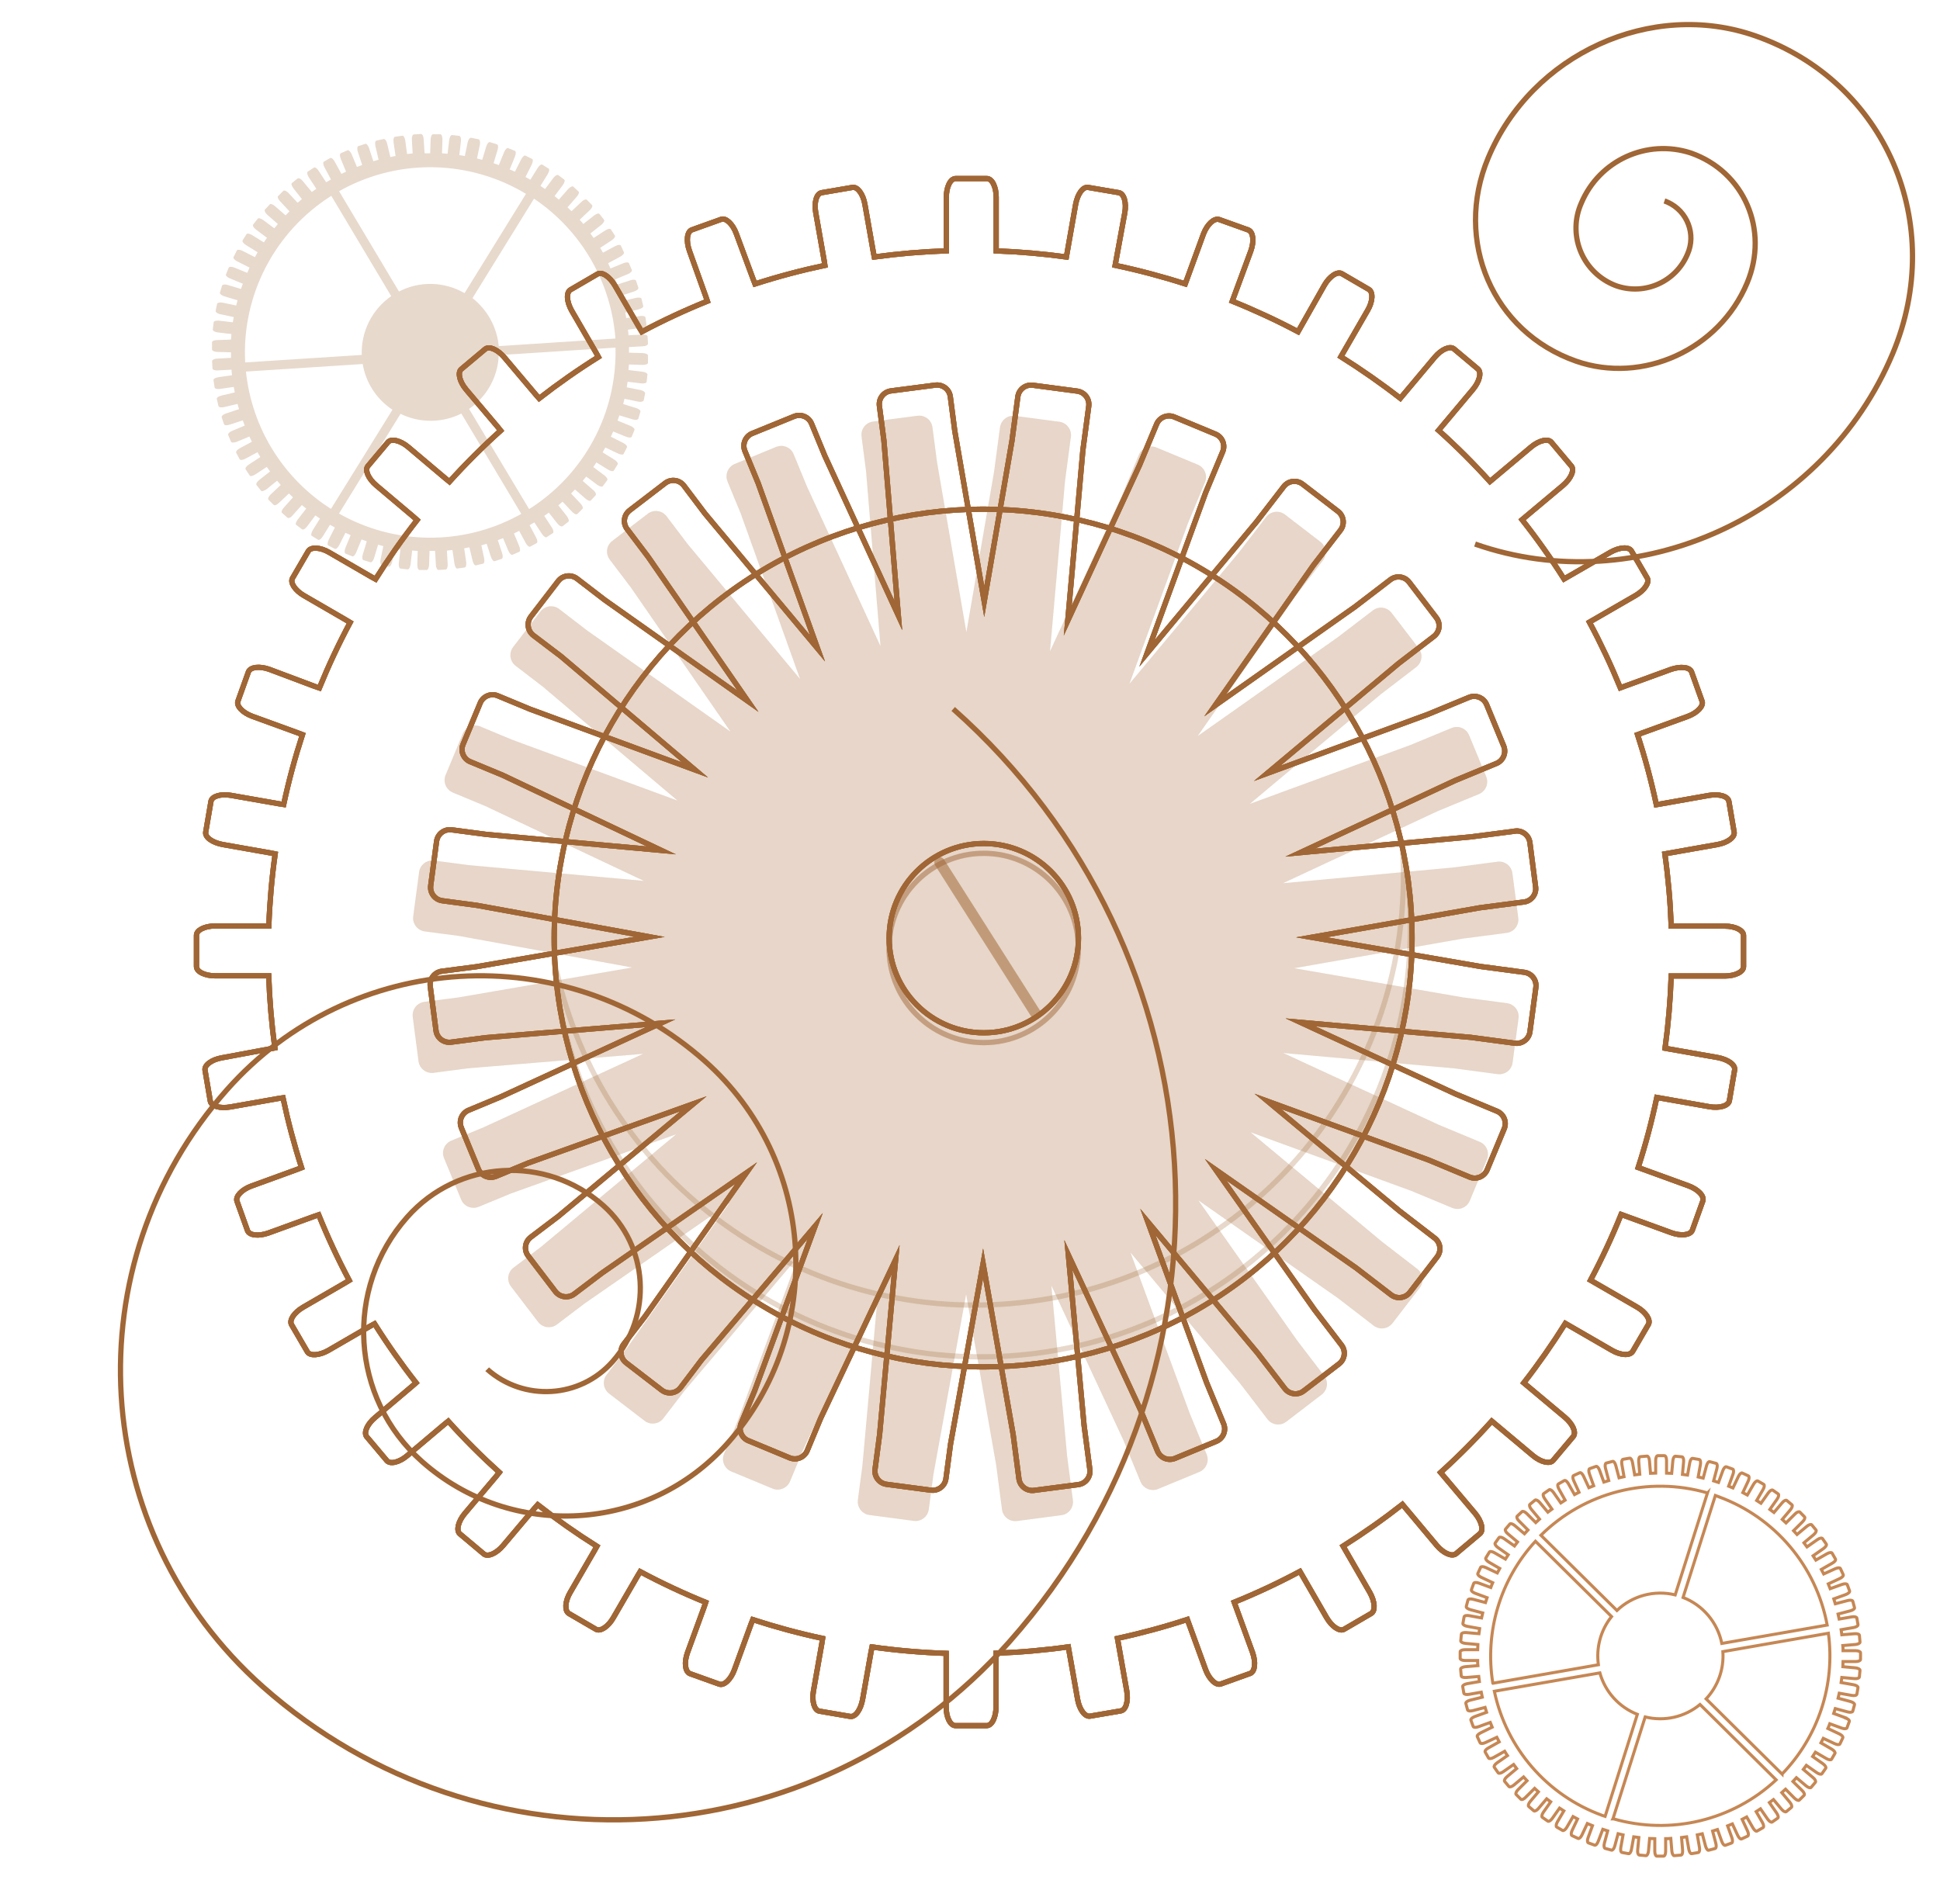
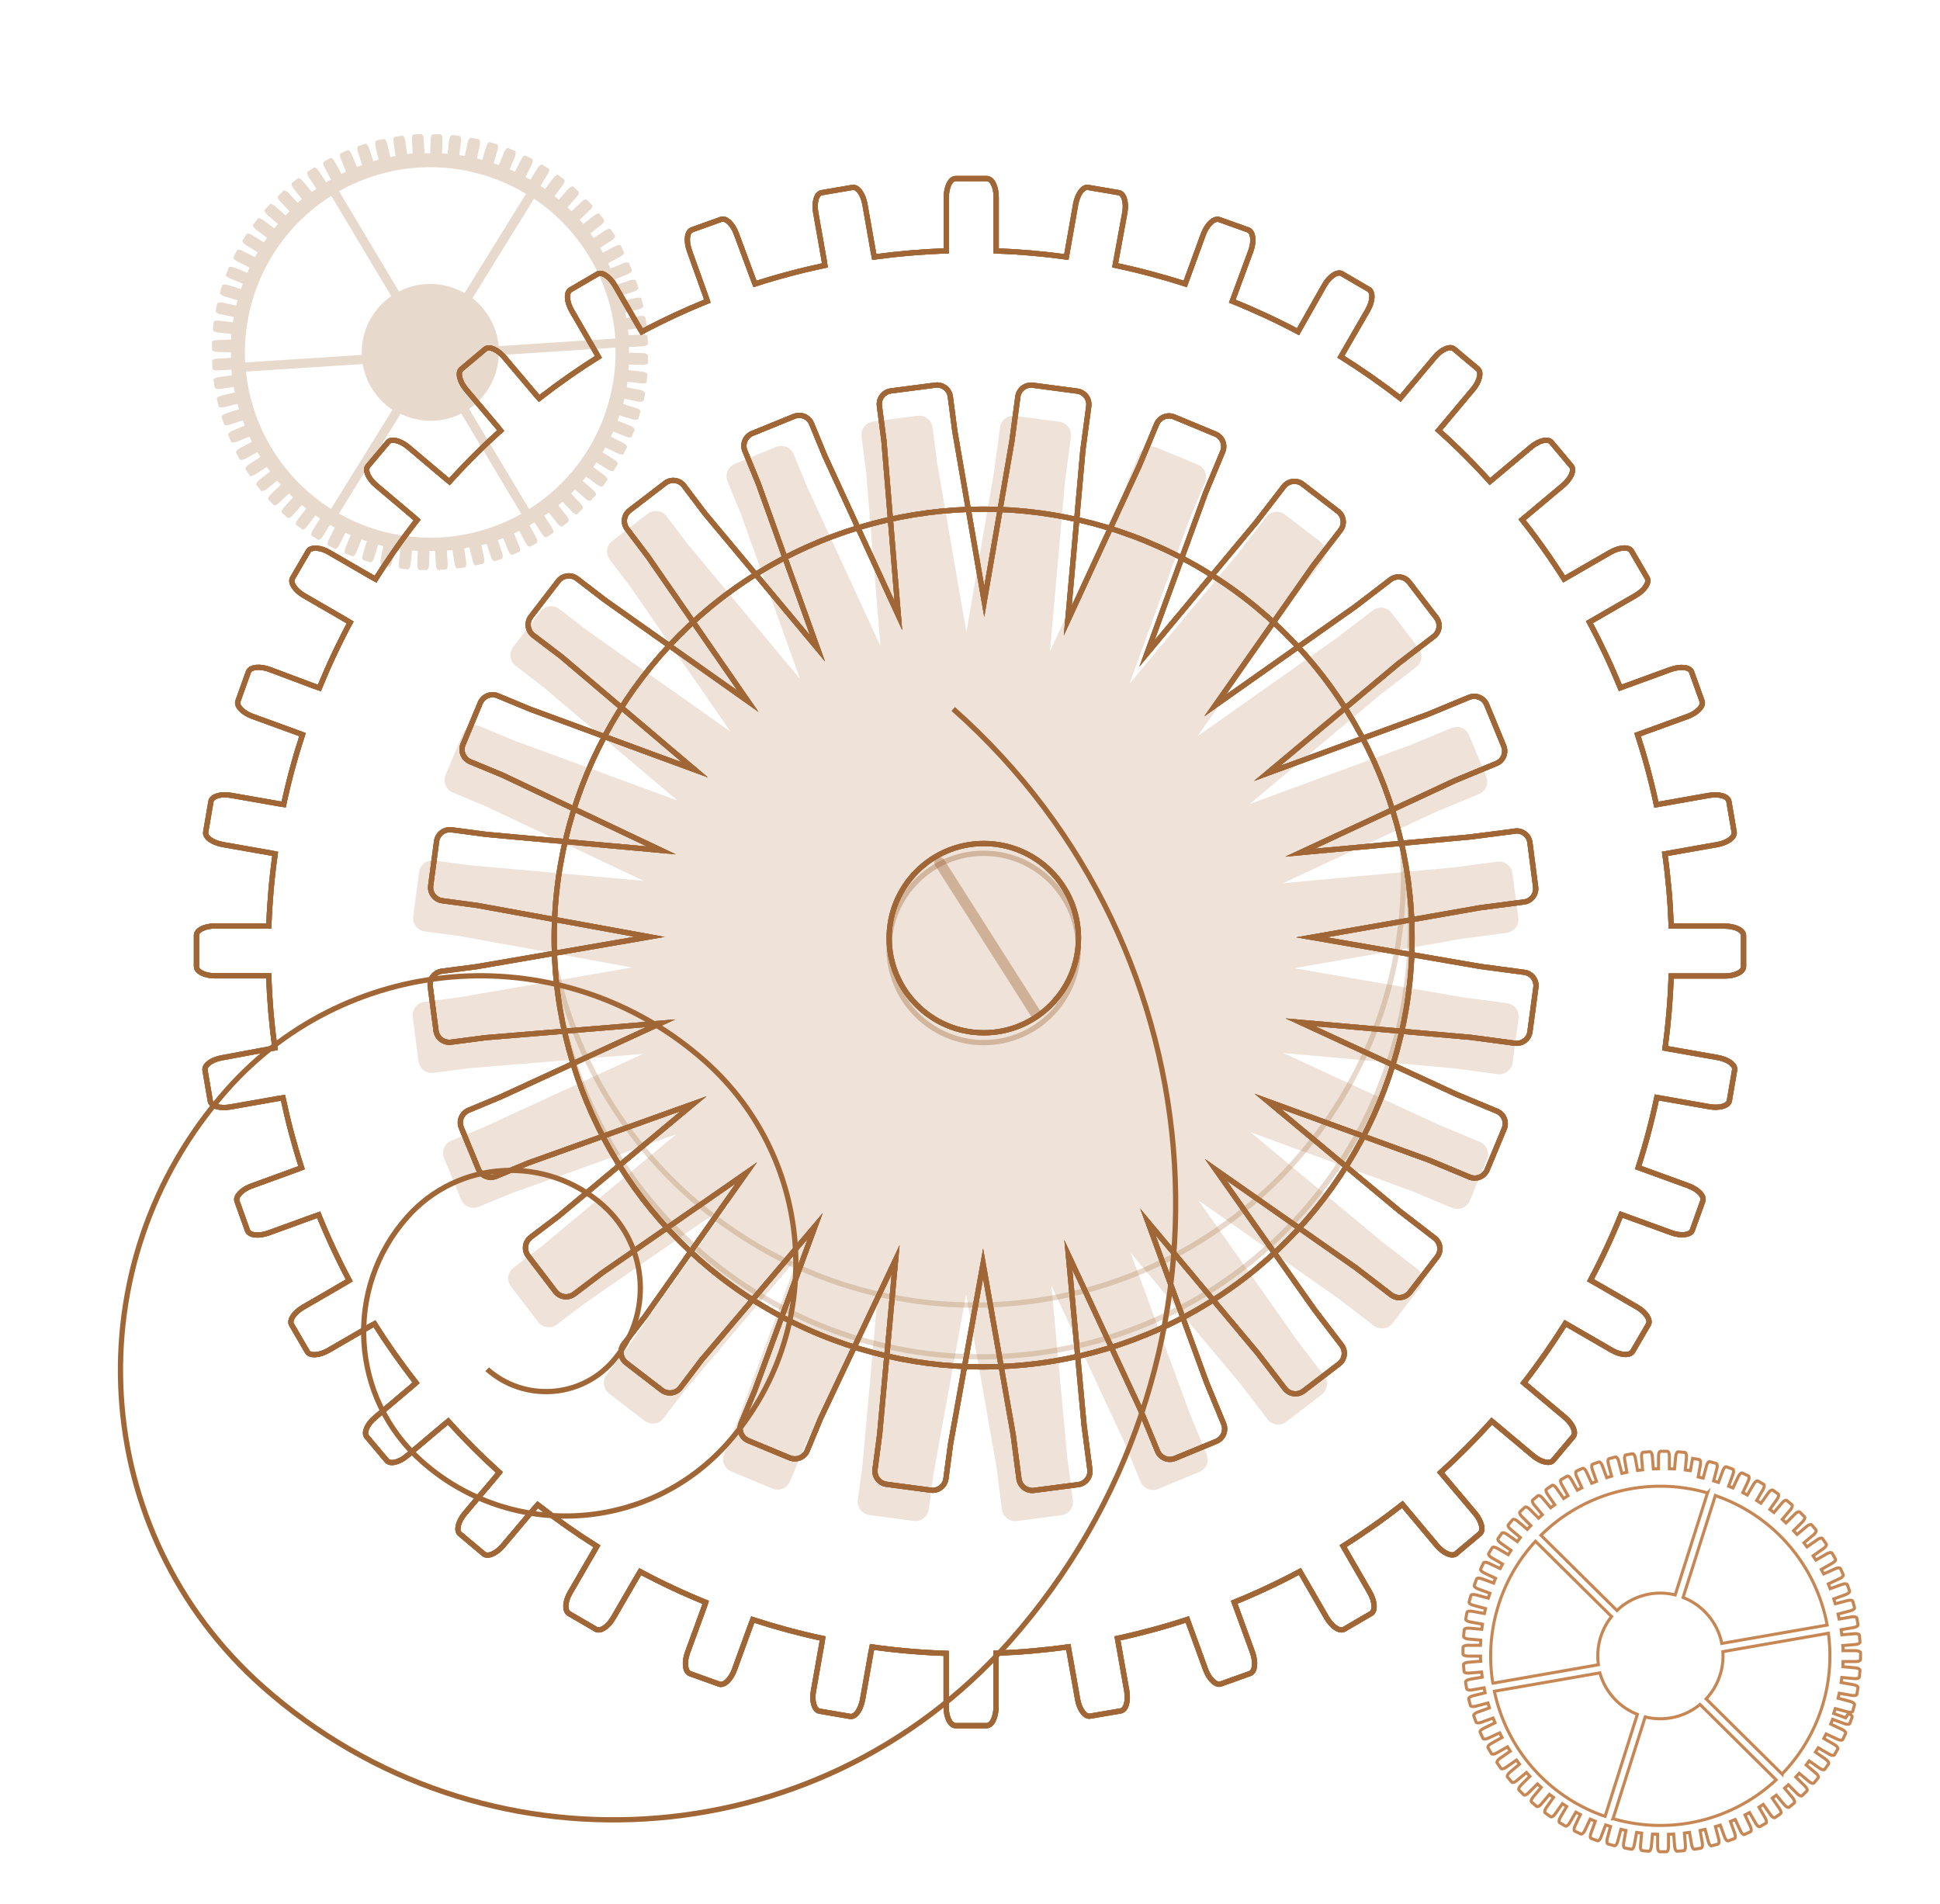
<svg xmlns="http://www.w3.org/2000/svg" id="Calque_1" width="369.54" height="362.78" viewBox="0 0 369.54 362.78">
  <rect width="369.54" height="362.78" style="fill:#fff; opacity:0; stroke-width:0px;" />
  <path d="M328.56,176.44h-10.22c-.17-4.61-.57-9.2-1.21-13.77l10-1.77c1.94-.34,3.37-1.4,3.2-2.37l-1-5.85c-.17-1-1.88-1.48-3.82-1.14l-10,1.77c-.96-4.51-2.16-8.97-3.58-13.35l9.55-3.47c1.85-.68,3.08-2,2.74-2.9l-2-5.58c-.34-.93-2.11-1.13-4-.46l-9.57,3.49c-1.75-4.27-3.71-8.44-5.89-12.51l8.81-5.09c1.71-1,2.69-2.47,2.2-3.32l-3-5.15c-.49-.85-2.27-.74-4,.24l-8.84,5.1c-2.47-3.9-5.14-7.67-8-11.3l7.82-6.55c1.5-1.27,2.21-2.91,1.58-3.66l-3.82-4.55c-.63-.76-2.37-.34-3.87.92l-7.83,6.57c-3.09-3.42-6.35-6.67-9.78-9.75l6.56-7.82c1.26-1.51,1.67-3.24.92-3.88l-4.55-3.82c-.76-.63-2.39.08-3.66,1.59l-6.56,7.82c-3.64-2.83-7.42-5.47-11.32-7.92l5.09-8.82c1-1.7,1.09-3.48.24-4l-5.15-3c-.85-.49-2.34.49-3.32,2.2l-5.02,8.86c-4.07-2.16-8.26-4.1-12.53-5.82l3.53-9.56c.67-1.85.47-3.62-.46-4l-5.58-2c-.96-.29-2.25.9-2.96,2.71l-3.49,9.56c-4.39-1.41-8.84-2.59-13.35-3.54l1.84-10.02c.35-1.94-.16-3.65-1.13-3.82l-5.86-1c-1-.17-2,1.26-2.37,3.2l-1.77,10.05c-4.39-.6-8.84-.99-13.37-1.16v-10.22c0-2-.79-3.56-1.78-3.56h-5.94c-1,0-1.78,1.6-1.78,3.56v10.21c-4.59.16-9.17.55-13.72,1.17l-.18-.92-1.61-9.13c-.34-1.94-1.41-3.37-2.37-3.2l-5.86,1c-1,.17-1.48,1.88-1.13,3.82l1.61,9.14.13.89c-4.49.95-8.94,2.13-13.31,3.54l-.33-.85-3.23-8.72c-.67-1.85-2-3.08-2.89-2.74l-5.58,2c-.93.34-1.13,2.11-.46,4l3.13,8.74.29.85c-4.26,1.72-8.43,3.66-12.49,5.82l-.48-.79-4.64-8c-1-1.71-2.47-2.69-3.32-2.2l-5.15,3c-.85.5-.74,2.28.24,4l4.64,8,.44.8c-3.9,2.44-7.66,5.08-11.29,7.9l-.62-.71-6-7.1c-1.27-1.51-2.9-2.22-3.66-1.59l-4.55,3.82c-.75.64-.34,2.37.92,3.88l6,7.1.58.73c-3.42,3.07-6.67,6.32-9.75,9.73l-.74-.6-7.11-6c-1.5-1.26-3.24-1.68-3.87-.92l-3.82,4.55c-.63.75.08,2.39,1.58,3.66l7.11,6,.69.61c-2.83,3.62-5.47,7.38-7.92,11.27l-.82-.45-8-4.64c-1.7-1-3.48-1.09-4-.24l-3,5.15c-.49.85.49,2.34,2.2,3.32l8,4.64.78.47c-2.17,4.06-4.12,8.22-5.86,12.48l-.86-.29-8.65-3.25c-1.85-.67-3.62-.47-4,.46l-2,5.58c-.34.93.89,2.22,2.74,2.9l8.71,3.17.84.32c-1.42,4.37-2.62,8.81-3.58,13.31l-.91-.14-9.12-1.6c-1.94-.34-3.65.17-3.82,1.14l-1,5.85c-.17,1,1.26,2,3.2,2.37l9.13,1.61.9.18c-.64,4.55-1.04,9.14-1.21,13.73h-10.21c-2,0-3.57.79-3.57,1.78v5.94c0,1,1.6,1.78,3.57,1.78h10.19c.16,4.59.55,9.18,1.17,13.73l-.91.18-9.19,1.71c-1.94.34-3.37,1.4-3.2,2.37l1,5.86c.17,1,1.88,1.47,3.82,1.13l9.14-1.61.89-.13c.95,4.49,2.13,8.94,3.54,13.31l-.85.33-8.71,3.17c-1.85.68-3.08,2-2.74,2.9l2,5.58c.34.93,2.11,1.13,4,.46l8.71-3.17.85-.29c1.72,4.26,3.66,8.43,5.82,12.49l-.79.48-8,4.64c-1.71,1-2.69,2.47-2.2,3.32l3,5.15c.49.85,2.27.74,4-.24l8-4.64.81-.44c2.44,3.88,5.08,7.63,7.91,11.24l-.71.62-7.1,6c-1.51,1.27-2.22,2.9-1.59,3.66l3.83,4.55c.63.75,2.36.34,3.87-.93l7.11-6,.72-.58c3.07,3.42,6.32,6.67,9.73,9.75l-.59.74-6,7.1c-1.26,1.51-1.68,3.25-.92,3.88l4.55,3.82c.75.63,2.39-.08,3.66-1.58l6-7.11.61-.69c3.62,2.83,7.38,5.47,11.27,7.92l-.45.81-4.64,8c-1,1.7-1.09,3.48-.24,4l5.15,3c.85.49,2.34-.49,3.32-2.2l4.64-8,.47-.78c4.05,2.17,8.22,4.12,12.48,5.85l-.29.87-3.18,8.71c-.67,1.85-.47,3.62.46,4l5.58,2c.93.34,2.22-.89,2.9-2.74l3.17-8.71.33-.84c4.37,1.42,8.81,2.62,13.3,3.58l-.14.91-1.61,9.13c-.34,1.94.17,3.65,1.14,3.82l5.85,1c1,.17,2-1.26,2.37-3.2l1.62-9.13.18-.9c4.68.66,9.4,1.06,14.12,1.22v10.2c0,2,.79,3.57,1.78,3.57h5.94c1,0,1.78-1.6,1.78-3.57v-10.23c4.61-.17,9.2-.57,13.77-1.21l1.77,10c.34,1.94,1.4,3.37,2.37,3.2l5.85-1c1-.17,1.48-1.88,1.14-3.82l-1.77-10c4.5-.97,8.94-2.17,13.31-3.6l3.48,9.55c.68,1.85,2,3.08,2.9,2.74l5.58-2c.93-.34,1.13-2.11.46-4l-3.49-9.57c4.27-1.73,8.45-3.69,12.52-5.87l5.09,8.82c1,1.71,2.47,2.69,3.32,2.2l5.15-3c.85-.49.74-2.27-.24-4l-5.1-8.84c3.9-2.46,7.67-5.11,11.3-7.95l6.55,7.82c1.27,1.5,2.91,2.21,3.66,1.58l4.55-3.82c.76-.63.34-2.37-.92-3.88l-6.57-7.78c3.42-3.09,6.67-6.36,9.75-9.79l7.82,6.56c1.51,1.27,3.24,1.68,3.87.93l3.83-4.55c.63-.76-.08-2.39-1.59-3.66l-7.83-6.56c2.83-3.64,5.47-7.42,7.92-11.33l8.82,5.1c1.7,1,3.48,1.09,4,.24l3-5.15c.49-.85-.49-2.34-2.2-3.32l-8.83-5.1c2.16-4.07,4.11-8.25,5.83-12.53l9.56,3.48c1.85.67,3.62.47,4-.46l2-5.58c.34-.93-.89-2.22-2.74-2.9l-9.57-3.48c1.42-4.38,2.6-8.84,3.55-13.35l10,1.76c1.94.34,3.65-.16,3.82-1.13l1-5.86c.17-1-1.26-2-3.2-2.37l-10.05-1.77c.62-4.57,1.01-9.16,1.17-13.77h10.22c2,0,3.56-.8,3.56-1.78v-5.94c0-.99-1.6-1.78-3.56-1.78Z" style="fill:none; stroke:#a06635; stroke-miterlimit:10;" />
-   <path d="M285.26,164.17l-8.41,1.1-32.48,3,29.5-13.74,7.84-3.24c1.31-.54,1.93-2.03,1.39-3.34l-3.25-7.87c-.54-1.31-2.03-1.93-3.34-1.39l-7.84,3.24-30.61,11.23,25-20.92,6.73-5.16c1.1-.86,1.31-2.44.47-3.55l-5.18-6.77c-.86-1.12-2.46-1.33-3.57-.47,0,0,0,0,0,0l-6.74,5.15-26.65,18.81,18.68-26.72,5.18-6.73c.86-1.12.65-2.72-.46-3.58,0,0,0,0,0,0l-6.75-5.19c-1.11-.86-2.72-.66-3.58.46,0,0,0,0,0,0l-5.18,6.73-20.87,25.06,11.14-30.58,3.26-7.84c.53-1.3-.07-2.78-1.36-3.33l-7.9-3.28c-1.3-.54-2.8.08-3.34,1.38l-3.26,7.84-13.67,29.61,2.86-32.45,1.12-8.41c.18-1.4-.8-2.68-2.2-2.87l-8.45-1.12c-1.39-.18-2.67.8-2.86,2.19l-1.12,8.42-5.28,30.6-5.6-32.44-.86-6.59c-.18-1.39-1.45-2.38-2.84-2.2,0,0-.02,0-.02,0l-8.45,1.1c-1.39.18-2.38,1.45-2.2,2.84,0,0,0,.02,0,.02l.86,6.6,2.75,33.33-14-30.4-2.54-6.17c-.54-1.31-2.03-1.93-3.34-1.39l-7.88,3.25c-1.3.54-1.92,2.04-1.38,3.34l2.53,6.14,11.29,31.49-21.43-25.73-4-5.28c-.86-1.12-2.46-1.33-3.58-.48l-6.76,5.18c-1.12.85-1.34,2.45-.48,3.57,0,0,0,0,0,0l4,5.28,19,27.49-27.35-19.3-5.27-4.06c-1.12-.86-2.72-.65-3.58.46h0s-5.2,6.77-5.2,6.77c-.86,1.12-.65,2.72.46,3.58,0,0,0,0,0,0l5.27,4.05,25.57,21.63-31.43-11.56-6.14-2.56c-1.3-.54-2.79.08-3.33,1.38l-3.27,7.87c-.54,1.3.07,2.79,1.37,3.34,0,0,0,0,0,0l6.14,2.55,30.25,14.28-33.35-3-6.59-.87c-1.4-.19-2.68.79-2.87,2.18,0,0,0,0,0,0l-1.12,8.45c-.18,1.4.8,2.68,2.2,2.87l6.59.87,32.91,6-33,5.69-6.59.86c-1.4.19-2.38,1.47-2.2,2.87l1.1,8.45c.19,1.39,1.46,2.38,2.86,2.2l6.6-.86,33.33-2.76-30.4,14-6.14,2.54c-1.3.53-1.93,2.02-1.39,3.33,0,0,0,0,0,0l3.25,7.88c.53,1.3,2.02,1.93,3.33,1.4,0,0,.01,0,.02,0l6.14-2.54,31.49-11.29-25.73,21.43-5.28,4c-1.12.86-1.33,2.46-.47,3.57,0,0,0,0,0,0l5.17,6.77c.86,1.12,2.47,1.33,3.59.47,0,0,0,0,0,0l5.27-4,27.5-19.05-19.31,27.36-4,5.27c-.86,1.11-.66,2.72.46,3.58,0,0,0,0,0,0l6.76,5.19c1.11.86,2.72.66,3.58-.46,0,0,0,0,0,0l4.05-5.27,21.63-25.52-11.57,31.42-2.55,6.14c-.54,1.3.07,2.79,1.37,3.34,0,0,0,0,0,0l7.87,3.27c1.3.54,2.8-.08,3.34-1.38l2.55-6.14,14.24-30.25-3,33.34-.87,6.59c-.18,1.4.79,2.68,2.19,2.87l8.45,1.12c1.4.18,2.68-.79,2.87-2.19l.87-6.59,6.24-34.41,5.73,32.6,1.1,8.41c.18,1.4,1.46,2.39,2.86,2.21l8.45-1.11c1.4-.18,2.38-1.46,2.2-2.86h0s-1.1-8.41-1.1-8.41l-3-32.48,13.75,29.53,3.23,7.84c.54,1.3,2.03,1.92,3.34,1.39l7.88-3.26c1.3-.54,1.92-2.03,1.38-3.33l-3.24-7.85-11.26-30.6,20.92,25,5.16,6.74c.85,1.12,2.45,1.34,3.57.49,0,0,0,0,0,0l6.76-5.18c1.12-.85,1.34-2.45.48-3.57h0s-5.16-6.75-5.16-6.75l-18.81-26.69,26.67,18.7,6.72,5.18c1.12.86,2.72.65,3.58-.46h0s5.2-6.76,5.2-6.76c.86-1.12.65-2.73-.47-3.59,0,0,0,0,0,0l-6.7-5.17-25.06-20.87,30.59,11.16,7.84,3.26c1.3.54,2.8-.08,3.34-1.38l3.27-7.87c.54-1.3-.08-2.8-1.38-3.34l-7.83-3.26-29.61-13.67,32.42,2.91,8.42,1.12c1.4.18,2.68-.8,2.86-2.2,0,0,0,0,0,0l1.13-8.45c.18-1.4-.8-2.68-2.2-2.87l-8.41-1.11-32.14-5.55,32.08-5.63,8.41-1.1c1.4-.18,2.39-1.46,2.21-2.86l-1.11-8.45c-.16-1.41-1.42-2.42-2.83-2.26,0,0,0,0,0,0Z" style="fill:#a06635; isolation:isolate; opacity:.1; stroke-width:0px;" />
  <path d="M288.56,158.35l-8.41,1.09-32.48,3,29.53-13.75,7.84-3.24c1.3-.53,1.93-2.02,1.39-3.33,0,0,0,0,0,0l-3.25-7.88c-.54-1.3-2.03-1.92-3.34-1.39l-7.84,3.24-30.61,11.24,25-20.92,6.73-5.16c1.12-.85,1.34-2.45.48-3.57,0,0,0,0,0,0l-5.18-6.77c-.86-1.12-2.46-1.33-3.57-.47,0,0,0,0,0,0l-6.74,5.16-26.65,18.8,18.7-26.67,5.18-6.72c.86-1.12.65-2.73-.47-3.59,0,0,0,0,0,0l-6.75-5.19c-1.12-.86-2.72-.65-3.58.46,0,0,0,0,0,0l-5.18,6.72-20.87,25.06,11.16-30.6,3.26-7.83c.54-1.3-.08-2.8-1.38-3.34l-7.87-3.27c-1.3-.54-2.79.07-3.34,1.37,0,0,0,0,0,0l-3.26,7.83-13.67,29.61,2.88-32.45,1.12-8.41c.18-1.4-.8-2.68-2.2-2.87l-8.45-1.12c-1.4-.18-2.68.8-2.86,2.2,0,0,0,0,0,0l-1.12,8.41-5.28,30.6-5.6-32.44-.86-6.59c-.18-1.4-1.46-2.38-2.86-2.2,0,0,0,0,0,0l-8.45,1.1c-1.4.18-2.38,1.46-2.2,2.86,0,0,0,0,0,0l.86,6.6,2.75,33.33-14-30.4-2.53-6.14c-.54-1.31-2.03-1.93-3.34-1.39l-7.98,3.25c-1.3.54-1.92,2.04-1.38,3.34l2.53,6.14,11.3,31.46-21.45-25.7-4-5.3c-.86-1.12-2.46-1.33-3.57-.47,0,0,0,0,0,0l-6.76,5.18c-1.12.85-1.34,2.45-.48,3.57h0s4,5.29,4,5.29l19,27.49-27.28-19.29-5.27-4.05c-1.12-.86-2.72-.65-3.58.46l-5.2,6.76c-.86,1.12-.65,2.72.46,3.58,0,0,0,0,0,0l5.27,4,25.52,21.63-31.43-11.57-6.14-2.55c-1.29-.54-2.78.07-3.33,1.36h0s-3.27,7.88-3.27,7.88c-.55,1.29.06,2.78,1.35,3.33,0,0,.02,0,.02,0l6.14,2.55,30.25,14.34-33.35-3.05-6.59-.87c-1.4-.18-2.68.79-2.87,2.19l-1.12,8.45c-.18,1.4.8,2.68,2.2,2.87l6.59.88,32.91,6-33,5.69-6.59.86c-1.4.19-2.38,1.47-2.2,2.87l1.1,8.45c.18,1.4,1.46,2.38,2.86,2.2,0,0,0,0,0,0l6.6-.86,33.33-2.75-30.4,14-6.17,2.57c-1.3.53-1.93,2.02-1.4,3.32,0,0,0,.01,0,.01l3.25,7.87c.53,1.3,2.02,1.93,3.33,1.4,0,0,.01,0,.02,0l6.14-2.54,31.49-11.29-25.73,21.43-5.28,4c-1.12.86-1.33,2.46-.47,3.57,0,0,0,0,0,0l5.17,6.77c.86,1.12,2.46,1.33,3.59.48l5.28-4,27.49-19.06-19.28,27.32-4.05,5.27c-.86,1.11-.66,2.72.46,3.58,0,0,0,0,0,0l6.76,5.2c1.12.86,2.72.65,3.58-.46h0s4-5.28,4-5.28l21.65-25.52-11.54,31.42-2.55,6.14c-.55,1.29.06,2.78,1.35,3.33,0,0,.02,0,.02,0l7.87,3.27c1.3.54,2.79-.07,3.34-1.37,0,0,0,0,0-.01l2.55-6.14,14.29-30.24-3.05,33.34-.87,6.59c-.19,1.4.79,2.68,2.18,2.87,0,0,0,0,0,0l8.45,1.12c1.4.19,2.68-.79,2.87-2.18,0,0,0,0,0,0l.88-6.59,6.2-34.41,5.73,32.6,1.1,8.42c.19,1.39,1.46,2.38,2.86,2.2l8.45-1.1c1.4-.19,2.38-1.47,2.2-2.87l-1.1-8.41-3-32.48,13.75,29.53,3.23,7.84c.54,1.31,2.03,1.93,3.34,1.39l7.88-3.25c1.3-.54,1.92-2.04,1.38-3.34l-3.24-7.84-11.19-30.61,20.92,25,5.16,6.73c.85,1.12,2.45,1.34,3.57.49,0,0,0,0,0,0l6.76-5.18c1.12-.85,1.34-2.45.48-3.57h0s-5.16-6.76-5.16-6.76l-18.8-26.65,26.67,18.65,6.72,5.17c1.12.86,2.72.65,3.58-.46h0s5.2-6.76,5.2-6.76c.86-1.12.65-2.72-.46-3.58,0,0,0,0,0,0l-6.72-5.18-25.06-20.87,30.6,11.16,7.83,3.26c1.29.53,2.76-.07,3.32-1.34l3.27-7.87c.54-1.3-.08-2.8-1.38-3.34l-7.83-3.26-29.61-13.67,32.44,2.86,8.42,1.12c1.4.18,2.68-.8,2.86-2.2,0,0,0,0,0,0l1.13-8.44c.18-1.4-.8-2.68-2.2-2.87l-8.41-1.12-32.14-5.55,32.08-5.63,8.41-1.1c1.4-.18,2.39-1.46,2.21-2.86l-1.09-8.47c-.19-1.39-1.46-2.37-2.85-2.18,0,0,0,0,0,0Z" style="fill:none; stroke:#a06635; stroke-miterlimit:10;" />
  <circle cx="187.27" cy="178.71" r="81.71" style="fill:none; stroke:#a06635; stroke-miterlimit:10;" />
  <path d="M196.26,247.95c-42.46,5.54-82-22.64-90.61-64.59.11,2,.29,3.94.55,5.92,6.91,44.6,48.65,75.15,93.25,68.25,43.1-6.67,73.36-46.02,68.75-89.39-.26-2-.59-3.96-1-5.87,2.44,42.73-28.5,80.1-70.94,85.68Z" style="fill:none; isolation:isolate; opacity:.09; stroke:#a06635; stroke-miterlimit:10;" />
-   <circle cx="187.38" cy="180.6" r="18.03" style="fill:none; isolation:isolate; opacity:.2; stroke:#a06635; stroke-miterlimit:10;" />
  <circle cx="187.4" cy="178.73" r="18.03" style="fill:none; stroke:#a06635; stroke-miterlimit:10;" />
-   <path d="M178.44,163.46h0c.47-.3,1.09-.16,1.39.31l18.25,28.72c.3.47.16,1.09-.31,1.39h0c-.47.3-1.09.16-1.39-.31l-18.25-28.72c-.3-.47-.16-1.09.31-1.39Z" style="fill:#a06635; isolation:isolate; opacity:.22; stroke-width:0px;" />
  <path d="M328.56,176.44h-10.22c-.17-4.61-.57-9.2-1.21-13.77l10-1.77c1.94-.34,3.37-1.4,3.2-2.37l-1-5.85c-.17-1-1.88-1.48-3.82-1.14l-10,1.77c-.96-4.51-2.16-8.97-3.58-13.35l9.55-3.47c1.85-.68,3.08-2,2.74-2.9l-2-5.58c-.34-.93-2.11-1.13-4-.46l-9.57,3.49c-1.75-4.27-3.71-8.44-5.89-12.51l8.81-5.09c1.71-1,2.69-2.47,2.2-3.32l-3-5.15c-.49-.85-2.27-.74-4,.24l-8.84,5.1c-2.47-3.9-5.14-7.67-8-11.3l7.82-6.55c1.5-1.27,2.21-2.91,1.58-3.66l-3.82-4.55c-.63-.76-2.37-.34-3.87.92l-7.83,6.57c-3.09-3.42-6.35-6.67-9.78-9.75l6.56-7.82c1.26-1.51,1.67-3.24.92-3.88l-4.55-3.82c-.76-.63-2.39.08-3.66,1.59l-6.56,7.82c-3.64-2.83-7.42-5.47-11.32-7.92l5.09-8.82c1-1.7,1.09-3.48.24-4l-5.15-3c-.85-.49-2.34.49-3.32,2.2l-5.02,8.86c-4.07-2.16-8.26-4.1-12.53-5.82l3.53-9.56c.67-1.85.47-3.62-.46-4l-5.58-2c-.96-.29-2.25.9-2.96,2.71l-3.49,9.56c-4.39-1.41-8.84-2.59-13.35-3.54l1.84-10.02c.35-1.94-.16-3.65-1.13-3.82l-5.86-1c-1-.17-2,1.26-2.37,3.2l-1.77,10.05c-4.39-.6-8.84-.99-13.37-1.16v-10.22c0-2-.79-3.56-1.78-3.56h-5.94c-1,0-1.78,1.6-1.78,3.56v10.21c-4.59.16-9.17.55-13.72,1.17l-.18-.92-1.61-9.13c-.34-1.94-1.41-3.37-2.37-3.2l-5.86,1c-1,.17-1.48,1.88-1.13,3.82l1.61,9.14.13.89c-4.49.95-8.94,2.13-13.31,3.54l-.33-.85-3.23-8.72c-.67-1.85-2-3.08-2.89-2.74l-5.58,2c-.93.34-1.13,2.11-.46,4l3.13,8.74.29.85c-4.26,1.72-8.43,3.66-12.49,5.82l-.48-.79-4.64-8c-1-1.71-2.47-2.69-3.32-2.2l-5.15,3c-.85.5-.74,2.28.24,4l4.64,8,.44.8c-3.9,2.44-7.66,5.08-11.29,7.9l-.62-.71-6-7.1c-1.27-1.51-2.9-2.22-3.66-1.59l-4.55,3.82c-.75.64-.34,2.37.92,3.88l6,7.1.58.73c-3.42,3.07-6.67,6.32-9.75,9.73l-.74-.6-7.11-6c-1.5-1.26-3.24-1.68-3.87-.92l-3.82,4.55c-.63.75.08,2.39,1.58,3.66l7.11,6,.69.61c-2.83,3.62-5.47,7.38-7.92,11.27l-.82-.45-8-4.64c-1.7-1-3.48-1.09-4-.24l-3,5.15c-.49.85.49,2.34,2.2,3.32l8,4.64.78.47c-2.17,4.06-4.12,8.22-5.86,12.48l-.86-.29-8.65-3.25c-1.85-.67-3.62-.47-4,.46l-2,5.58c-.34.93.89,2.22,2.74,2.9l8.71,3.17.84.32c-1.42,4.37-2.62,8.81-3.58,13.31l-.91-.14-9.12-1.6c-1.94-.34-3.65.17-3.82,1.14l-1,5.85c-.17,1,1.26,2,3.2,2.37l9.13,1.61.9.18c-.64,4.55-1.04,9.14-1.21,13.73h-10.21c-2,0-3.57.79-3.57,1.78v5.94c0,1,1.6,1.78,3.57,1.78h10.19c.16,4.59.55,9.18,1.17,13.73l-.91.18-9.19,1.71c-1.94.34-3.37,1.4-3.2,2.37l1,5.86c.17,1,1.88,1.47,3.82,1.13l9.14-1.61.89-.13c.95,4.49,2.13,8.94,3.54,13.31l-.85.33-8.71,3.17c-1.85.68-3.08,2-2.74,2.9l2,5.58c.34.93,2.11,1.13,4,.46l8.71-3.17.85-.29c1.72,4.26,3.66,8.43,5.82,12.49l-.79.48-8,4.64c-1.71,1-2.69,2.47-2.2,3.32l3,5.15c.49.85,2.27.74,4-.24l8-4.64.81-.44c2.44,3.88,5.08,7.63,7.91,11.24l-.71.62-7.1,6c-1.51,1.27-2.22,2.9-1.59,3.66l3.83,4.55c.63.75,2.36.34,3.87-.93l7.11-6,.72-.58c3.07,3.42,6.32,6.67,9.73,9.75l-.59.74-6,7.1c-1.26,1.51-1.68,3.25-.92,3.88l4.55,3.82c.75.63,2.39-.08,3.66-1.58l6-7.11.61-.69c3.62,2.83,7.38,5.47,11.27,7.92l-.45.81-4.64,8c-1,1.7-1.09,3.48-.24,4l5.15,3c.85.49,2.34-.49,3.32-2.2l4.64-8,.47-.78c4.05,2.17,8.22,4.12,12.48,5.85l-.29.87-3.18,8.71c-.67,1.85-.47,3.62.46,4l5.58,2c.93.34,2.22-.89,2.9-2.74l3.17-8.71.33-.84c4.37,1.42,8.81,2.62,13.3,3.58l-.14.91-1.61,9.13c-.34,1.94.17,3.65,1.14,3.82l5.85,1c1,.17,2-1.26,2.37-3.2l1.62-9.13.18-.9c4.68.66,9.4,1.06,14.12,1.22v10.2c0,2,.79,3.57,1.78,3.57h5.94c1,0,1.78-1.6,1.78-3.57v-10.23c4.61-.17,9.2-.57,13.77-1.21l1.77,10c.34,1.94,1.4,3.37,2.37,3.2l5.85-1c1-.17,1.48-1.88,1.14-3.82l-1.77-10c4.5-.97,8.94-2.17,13.31-3.6l3.48,9.55c.68,1.85,2,3.08,2.9,2.74l5.58-2c.93-.34,1.13-2.11.46-4l-3.49-9.57c4.27-1.73,8.45-3.69,12.52-5.87l5.09,8.82c1,1.71,2.47,2.69,3.32,2.2l5.15-3c.85-.49.74-2.27-.24-4l-5.1-8.84c3.9-2.46,7.67-5.11,11.3-7.95l6.55,7.82c1.27,1.5,2.91,2.21,3.66,1.58l4.55-3.82c.76-.63.34-2.37-.92-3.88l-6.57-7.78c3.42-3.09,6.67-6.36,9.75-9.79l7.82,6.56c1.51,1.27,3.24,1.68,3.87.93l3.83-4.55c.63-.76-.08-2.39-1.59-3.66l-7.83-6.56c2.83-3.64,5.47-7.42,7.92-11.33l8.82,5.1c1.7,1,3.48,1.09,4,.24l3-5.15c.49-.85-.49-2.34-2.2-3.32l-8.83-5.1c2.16-4.07,4.11-8.25,5.83-12.53l9.56,3.48c1.85.67,3.62.47,4-.46l2-5.58c.34-.93-.89-2.22-2.74-2.9l-9.57-3.48c1.42-4.38,2.6-8.84,3.55-13.35l10,1.76c1.94.34,3.65-.16,3.82-1.13l1-5.86c.17-1-1.26-2-3.2-2.37l-10.05-1.77c.62-4.57,1.01-9.16,1.17-13.77h10.22c2,0,3.56-.8,3.56-1.78v-5.94c0-.99-1.6-1.78-3.56-1.78Z" style="fill:none; stroke:#a06635; stroke-miterlimit:10;" />
  <path d="M285.26,164.17l-8.41,1.1-32.48,3,29.5-13.74,7.84-3.24c1.31-.54,1.93-2.03,1.39-3.34l-3.25-7.87c-.54-1.31-2.03-1.93-3.34-1.39l-7.84,3.24-30.61,11.23,25-20.92,6.73-5.16c1.1-.86,1.31-2.44.47-3.55l-5.18-6.77c-.86-1.12-2.46-1.33-3.57-.47,0,0,0,0,0,0l-6.74,5.15-26.65,18.81,18.68-26.72,5.18-6.73c.86-1.12.65-2.72-.46-3.58,0,0,0,0,0,0l-6.75-5.19c-1.11-.86-2.72-.66-3.58.46,0,0,0,0,0,0l-5.18,6.73-20.87,25.06,11.14-30.58,3.26-7.84c.53-1.3-.07-2.78-1.36-3.33l-7.9-3.28c-1.3-.54-2.8.08-3.34,1.38l-3.26,7.84-13.67,29.61,2.86-32.45,1.12-8.41c.18-1.4-.8-2.68-2.2-2.87l-8.45-1.12c-1.39-.18-2.67.8-2.86,2.19l-1.12,8.42-5.28,30.6-5.6-32.44-.86-6.59c-.18-1.39-1.45-2.38-2.84-2.2,0,0-.02,0-.02,0l-8.45,1.1c-1.39.18-2.38,1.45-2.2,2.84,0,0,0,.02,0,.02l.86,6.6,2.75,33.33-14-30.4-2.54-6.17c-.54-1.31-2.03-1.93-3.34-1.39l-7.88,3.25c-1.3.54-1.92,2.04-1.38,3.34l2.53,6.14,11.29,31.49-21.43-25.73-4-5.28c-.86-1.12-2.46-1.33-3.58-.48l-6.76,5.18c-1.12.85-1.34,2.45-.48,3.57,0,0,0,0,0,0l4,5.28,19,27.49-27.35-19.3-5.27-4.06c-1.12-.86-2.72-.65-3.58.46h0s-5.2,6.77-5.2,6.77c-.86,1.12-.65,2.72.46,3.58,0,0,0,0,0,0l5.27,4.05,25.57,21.63-31.43-11.56-6.14-2.56c-1.3-.54-2.79.08-3.33,1.38l-3.27,7.87c-.54,1.3.07,2.79,1.37,3.34,0,0,0,0,0,0l6.14,2.55,30.25,14.28-33.35-3-6.59-.87c-1.4-.19-2.68.79-2.87,2.18,0,0,0,0,0,0l-1.12,8.45c-.18,1.4.8,2.68,2.2,2.87l6.59.87,32.91,6-33,5.69-6.59.86c-1.4.19-2.38,1.47-2.2,2.87l1.1,8.45c.19,1.39,1.46,2.38,2.86,2.2l6.6-.86,33.33-2.76-30.4,14-6.14,2.54c-1.3.53-1.93,2.02-1.39,3.33,0,0,0,0,0,0l3.25,7.88c.53,1.3,2.02,1.93,3.33,1.4,0,0,.01,0,.02,0l6.14-2.54,31.49-11.29-25.73,21.43-5.28,4c-1.12.86-1.33,2.46-.47,3.57,0,0,0,0,0,0l5.17,6.77c.86,1.12,2.47,1.33,3.59.47,0,0,0,0,0,0l5.27-4,27.5-19.05-19.31,27.36-4,5.27c-.86,1.11-.66,2.72.46,3.58,0,0,0,0,0,0l6.76,5.19c1.11.86,2.72.66,3.58-.46,0,0,0,0,0,0l4.05-5.27,21.63-25.52-11.57,31.42-2.55,6.14c-.54,1.3.07,2.79,1.37,3.34,0,0,0,0,0,0l7.87,3.27c1.3.54,2.8-.08,3.34-1.38l2.55-6.14,14.24-30.25-3,33.34-.87,6.59c-.18,1.4.79,2.68,2.19,2.87l8.45,1.12c1.4.18,2.68-.79,2.87-2.19l.87-6.59,6.24-34.41,5.73,32.6,1.1,8.41c.18,1.4,1.46,2.39,2.86,2.21l8.45-1.11c1.4-.18,2.38-1.46,2.2-2.86h0s-1.1-8.41-1.1-8.41l-3-32.48,13.75,29.53,3.23,7.84c.54,1.3,2.03,1.92,3.34,1.39l7.88-3.26c1.3-.54,1.92-2.03,1.38-3.33l-3.24-7.85-11.26-30.6,20.92,25,5.16,6.74c.85,1.12,2.45,1.34,3.57.49,0,0,0,0,0,0l6.76-5.18c1.12-.85,1.34-2.45.48-3.57h0s-5.16-6.75-5.16-6.75l-18.81-26.69,26.67,18.7,6.72,5.18c1.12.86,2.72.65,3.58-.46h0s5.2-6.76,5.2-6.76c.86-1.12.65-2.73-.47-3.59,0,0,0,0,0,0l-6.7-5.17-25.06-20.87,30.59,11.16,7.84,3.26c1.3.54,2.8-.08,3.34-1.38l3.27-7.87c.54-1.3-.08-2.8-1.38-3.34l-7.83-3.26-29.61-13.67,32.42,2.91,8.42,1.12c1.4.18,2.68-.8,2.86-2.2,0,0,0,0,0,0l1.13-8.45c.18-1.4-.8-2.68-2.2-2.87l-8.41-1.11-32.14-5.55,32.08-5.63,8.41-1.1c1.4-.18,2.39-1.46,2.21-2.86l-1.11-8.45c-.16-1.41-1.42-2.42-2.83-2.26,0,0,0,0,0,0Z" style="fill:#a06635; isolation:isolate; opacity:.1; stroke-width:0px;" />
  <path d="M288.56,158.35l-8.41,1.09-32.48,3,29.53-13.75,7.84-3.24c1.3-.53,1.93-2.02,1.39-3.33,0,0,0,0,0,0l-3.25-7.88c-.54-1.3-2.03-1.92-3.34-1.39l-7.84,3.24-30.61,11.24,25-20.92,6.73-5.16c1.12-.85,1.34-2.45.48-3.57,0,0,0,0,0,0l-5.18-6.77c-.86-1.12-2.46-1.33-3.57-.47,0,0,0,0,0,0l-6.74,5.16-26.65,18.8,18.7-26.67,5.18-6.72c.86-1.12.65-2.73-.47-3.59,0,0,0,0,0,0l-6.75-5.19c-1.12-.86-2.72-.65-3.58.46,0,0,0,0,0,0l-5.18,6.72-20.87,25.06,11.16-30.6,3.26-7.83c.54-1.3-.08-2.8-1.38-3.34l-7.87-3.27c-1.3-.54-2.79.07-3.34,1.37,0,0,0,0,0,0l-3.26,7.83-13.67,29.61,2.88-32.45,1.12-8.41c.18-1.4-.8-2.68-2.2-2.87l-8.45-1.12c-1.4-.18-2.68.8-2.86,2.2,0,0,0,0,0,0l-1.12,8.41-5.28,30.6-5.6-32.44-.86-6.59c-.18-1.4-1.46-2.38-2.86-2.2,0,0,0,0,0,0l-8.45,1.1c-1.4.18-2.38,1.46-2.2,2.86,0,0,0,0,0,0l.86,6.6,2.75,33.33-14-30.4-2.53-6.14c-.54-1.31-2.03-1.93-3.34-1.39l-7.98,3.25c-1.3.54-1.92,2.04-1.38,3.34l2.53,6.14,11.3,31.46-21.45-25.7-4-5.3c-.86-1.12-2.46-1.33-3.57-.47,0,0,0,0,0,0l-6.76,5.18c-1.12.85-1.34,2.45-.48,3.57h0s4,5.29,4,5.29l19,27.49-27.28-19.29-5.27-4.05c-1.12-.86-2.72-.65-3.58.46l-5.2,6.76c-.86,1.12-.65,2.72.46,3.58,0,0,0,0,0,0l5.27,4,25.52,21.63-31.43-11.57-6.14-2.55c-1.29-.54-2.78.07-3.33,1.36h0s-3.27,7.88-3.27,7.88c-.55,1.29.06,2.78,1.35,3.33,0,0,.02,0,.02,0l6.14,2.55,30.25,14.34-33.35-3.05-6.59-.87c-1.4-.18-2.68.79-2.87,2.19l-1.12,8.45c-.18,1.4.8,2.68,2.2,2.87l6.59.88,32.91,6-33,5.69-6.59.86c-1.4.19-2.38,1.47-2.2,2.87l1.1,8.45c.18,1.4,1.46,2.38,2.86,2.2,0,0,0,0,0,0l6.6-.86,33.33-2.75-30.4,14-6.17,2.57c-1.3.53-1.93,2.02-1.4,3.32,0,0,0,.01,0,.01l3.25,7.87c.53,1.3,2.02,1.93,3.33,1.4,0,0,.01,0,.02,0l6.14-2.54,31.49-11.29-25.73,21.43-5.28,4c-1.12.86-1.33,2.46-.47,3.57,0,0,0,0,0,0l5.17,6.77c.86,1.12,2.46,1.33,3.59.48l5.28-4,27.49-19.06-19.28,27.32-4.05,5.27c-.86,1.11-.66,2.72.46,3.58,0,0,0,0,0,0l6.76,5.2c1.12.86,2.72.65,3.58-.46h0s4-5.28,4-5.28l21.65-25.52-11.54,31.42-2.55,6.14c-.55,1.29.06,2.78,1.35,3.33,0,0,.02,0,.02,0l7.87,3.27c1.3.54,2.79-.07,3.34-1.37,0,0,0,0,0-.01l2.55-6.14,14.29-30.24-3.05,33.34-.87,6.59c-.19,1.4.79,2.68,2.18,2.87,0,0,0,0,0,0l8.45,1.12c1.4.19,2.68-.79,2.87-2.18,0,0,0,0,0,0l.88-6.59,6.2-34.41,5.73,32.6,1.1,8.42c.19,1.39,1.46,2.38,2.86,2.2l8.45-1.1c1.4-.19,2.38-1.47,2.2-2.87l-1.1-8.41-3-32.48,13.75,29.53,3.23,7.84c.54,1.31,2.03,1.93,3.34,1.39l7.88-3.25c1.3-.54,1.92-2.04,1.38-3.34l-3.24-7.84-11.19-30.61,20.92,25,5.16,6.73c.85,1.12,2.45,1.34,3.57.49,0,0,0,0,0,0l6.76-5.18c1.12-.85,1.34-2.45.48-3.57h0s-5.16-6.76-5.16-6.76l-18.8-26.65,26.67,18.65,6.72,5.17c1.12.86,2.72.65,3.58-.46h0s5.2-6.76,5.2-6.76c.86-1.12.65-2.72-.46-3.58,0,0,0,0,0,0l-6.72-5.18-25.06-20.87,30.6,11.16,7.83,3.26c1.29.53,2.76-.07,3.32-1.34l3.27-7.87c.54-1.3-.08-2.8-1.38-3.34l-7.83-3.26-29.61-13.67,32.44,2.86,8.42,1.12c1.4.18,2.68-.8,2.86-2.2,0,0,0,0,0,0l1.13-8.44c.18-1.4-.8-2.68-2.2-2.87l-8.41-1.12-32.14-5.55,32.08-5.63,8.41-1.1c1.4-.18,2.39-1.46,2.21-2.86l-1.09-8.47c-.19-1.39-1.46-2.37-2.85-2.18,0,0,0,0,0,0Z" style="fill:none; stroke:#a06635; stroke-miterlimit:10;" />
  <circle cx="187.27" cy="178.71" r="81.71" style="fill:none; stroke:#a06635; stroke-miterlimit:10;" />
  <path d="M196.26,247.95c-42.46,5.54-82-22.64-90.61-64.59.11,2,.29,3.94.55,5.92,6.91,44.6,48.65,75.15,93.25,68.25,43.1-6.67,73.36-46.02,68.75-89.39-.26-2-.59-3.96-1-5.87,2.44,42.73-28.5,80.1-70.94,85.68Z" style="fill:none; isolation:isolate; opacity:.09; stroke:#a06635; stroke-miterlimit:10;" />
  <circle cx="187.38" cy="180.6" r="18.03" style="fill:none; isolation:isolate; opacity:.2; stroke:#a06635; stroke-miterlimit:10;" />
  <circle cx="187.4" cy="178.73" r="18.03" style="fill:none; stroke:#a06635; stroke-miterlimit:10;" />
  <path d="M178.44,163.46h0c.47-.3,1.09-.16,1.39.31l18.25,28.72c.3.47.16,1.09-.31,1.39h0c-.47.3-1.09.16-1.39-.31l-18.25-28.72c-.3-.47-.16-1.09.31-1.39Z" style="fill:#a06635; isolation:isolate; opacity:.22; stroke-width:0px;" />
  <path d="M328.56,176.44h-10.22c-.17-4.61-.57-9.2-1.21-13.77l10-1.77c1.94-.34,3.37-1.4,3.2-2.37l-1-5.85c-.17-1-1.88-1.48-3.82-1.14l-10,1.77c-.96-4.51-2.16-8.97-3.58-13.35l9.55-3.47c1.85-.68,3.08-2,2.74-2.9l-2-5.58c-.34-.93-2.11-1.13-4-.46l-9.57,3.49c-1.75-4.27-3.71-8.44-5.89-12.51l8.81-5.09c1.71-1,2.69-2.47,2.2-3.32l-3-5.15c-.49-.85-2.27-.74-4,.24l-8.84,5.1c-2.47-3.9-5.14-7.67-8-11.3l7.82-6.55c1.5-1.27,2.21-2.91,1.58-3.66l-3.82-4.55c-.63-.76-2.37-.34-3.87.92l-7.83,6.57c-3.09-3.42-6.35-6.67-9.78-9.75l6.56-7.82c1.26-1.51,1.67-3.24.92-3.88l-4.55-3.82c-.76-.63-2.39.08-3.66,1.59l-6.56,7.82c-3.64-2.83-7.42-5.47-11.32-7.92l5.09-8.82c1-1.7,1.09-3.48.24-4l-5.15-3c-.85-.49-2.34.49-3.32,2.2l-5.02,8.86c-4.07-2.16-8.26-4.1-12.53-5.82l3.53-9.56c.67-1.85.47-3.62-.46-4l-5.58-2c-.96-.29-2.25.9-2.96,2.71l-3.49,9.56c-4.39-1.41-8.84-2.59-13.35-3.54l1.84-10.02c.35-1.94-.16-3.65-1.13-3.82l-5.86-1c-1-.17-2,1.26-2.37,3.2l-1.77,10.05c-4.39-.6-8.84-.99-13.37-1.16v-10.22c0-2-.79-3.56-1.78-3.56h-5.94c-1,0-1.78,1.6-1.78,3.56v10.21c-4.59.16-9.17.55-13.72,1.17l-.18-.92-1.61-9.13c-.34-1.94-1.41-3.37-2.37-3.2l-5.86,1c-1,.17-1.48,1.88-1.13,3.82l1.61,9.14.13.89c-4.49.95-8.94,2.13-13.31,3.54l-.33-.85-3.23-8.72c-.67-1.85-2-3.08-2.89-2.74l-5.58,2c-.93.34-1.13,2.11-.46,4l3.13,8.74.29.85c-4.26,1.72-8.43,3.66-12.49,5.82l-.48-.79-4.64-8c-1-1.71-2.47-2.69-3.32-2.2l-5.15,3c-.85.5-.74,2.28.24,4l4.64,8,.44.8c-3.9,2.44-7.66,5.08-11.29,7.9l-.62-.71-6-7.1c-1.27-1.51-2.9-2.22-3.66-1.59l-4.55,3.82c-.75.64-.34,2.37.92,3.88l6,7.1.58.73c-3.42,3.07-6.67,6.32-9.75,9.73l-.74-.6-7.11-6c-1.5-1.26-3.24-1.68-3.87-.92l-3.82,4.55c-.63.75.08,2.39,1.58,3.66l7.11,6,.69.61c-2.83,3.62-5.47,7.38-7.92,11.27l-.82-.45-8-4.64c-1.7-1-3.48-1.09-4-.24l-3,5.15c-.49.85.49,2.34,2.2,3.32l8,4.64.78.47c-2.17,4.06-4.12,8.22-5.86,12.48l-.86-.29-8.65-3.25c-1.85-.67-3.62-.47-4,.46l-2,5.58c-.34.93.89,2.22,2.74,2.9l8.71,3.17.84.32c-1.42,4.37-2.62,8.81-3.58,13.31l-.91-.14-9.12-1.6c-1.94-.34-3.65.17-3.82,1.14l-1,5.85c-.17,1,1.26,2,3.2,2.37l9.13,1.61.9.18c-.64,4.55-1.04,9.14-1.21,13.73h-10.21c-2,0-3.57.79-3.57,1.78v5.94c0,1,1.6,1.78,3.57,1.78h10.19c.16,4.59.55,9.18,1.17,13.73l-.91.18-9.19,1.71c-1.94.34-3.37,1.4-3.2,2.37l1,5.86c.17,1,1.88,1.47,3.82,1.13l9.14-1.61.89-.13c.95,4.49,2.13,8.94,3.54,13.31l-.85.33-8.71,3.17c-1.85.68-3.08,2-2.74,2.9l2,5.58c.34.93,2.11,1.13,4,.46l8.71-3.17.85-.29c1.72,4.26,3.66,8.43,5.82,12.49l-.79.48-8,4.64c-1.71,1-2.69,2.47-2.2,3.32l3,5.15c.49.85,2.27.74,4-.24l8-4.64.81-.44c2.44,3.88,5.08,7.63,7.91,11.24l-.71.62-7.1,6c-1.51,1.27-2.22,2.9-1.59,3.66l3.83,4.55c.63.75,2.36.34,3.87-.93l7.11-6,.72-.58c3.07,3.42,6.32,6.67,9.73,9.75l-.59.74-6,7.1c-1.26,1.51-1.68,3.25-.92,3.88l4.55,3.82c.75.63,2.39-.08,3.66-1.58l6-7.11.61-.69c3.62,2.83,7.38,5.47,11.27,7.92l-.45.81-4.64,8c-1,1.7-1.09,3.48-.24,4l5.15,3c.85.49,2.34-.49,3.32-2.2l4.64-8,.47-.78c4.05,2.17,8.22,4.12,12.48,5.85l-.29.87-3.18,8.71c-.67,1.85-.47,3.62.46,4l5.58,2c.93.34,2.22-.89,2.9-2.74l3.17-8.71.33-.84c4.37,1.42,8.81,2.62,13.3,3.58l-.14.91-1.61,9.13c-.34,1.94.17,3.65,1.14,3.82l5.85,1c1,.17,2-1.26,2.37-3.2l1.62-9.13.18-.9c4.68.66,9.4,1.06,14.12,1.22v10.2c0,2,.79,3.57,1.78,3.57h5.94c1,0,1.78-1.6,1.78-3.57v-10.23c4.61-.17,9.2-.57,13.77-1.21l1.77,10c.34,1.94,1.4,3.37,2.37,3.2l5.85-1c1-.17,1.48-1.88,1.14-3.82l-1.77-10c4.5-.97,8.94-2.17,13.31-3.6l3.48,9.55c.68,1.85,2,3.08,2.9,2.74l5.58-2c.93-.34,1.13-2.11.46-4l-3.49-9.57c4.27-1.73,8.45-3.69,12.52-5.87l5.09,8.82c1,1.71,2.47,2.69,3.32,2.2l5.15-3c.85-.49.74-2.27-.24-4l-5.1-8.84c3.9-2.46,7.67-5.11,11.3-7.95l6.55,7.82c1.27,1.5,2.91,2.21,3.66,1.58l4.55-3.82c.76-.63.34-2.37-.92-3.88l-6.57-7.78c3.42-3.09,6.67-6.36,9.75-9.79l7.82,6.56c1.51,1.27,3.24,1.68,3.87.93l3.83-4.55c.63-.76-.08-2.39-1.59-3.66l-7.83-6.56c2.83-3.64,5.47-7.42,7.92-11.33l8.82,5.1c1.7,1,3.48,1.09,4,.24l3-5.15c.49-.85-.49-2.34-2.2-3.32l-8.83-5.1c2.16-4.07,4.11-8.25,5.83-12.53l9.56,3.48c1.85.67,3.62.47,4-.46l2-5.58c.34-.93-.89-2.22-2.74-2.9l-9.57-3.48c1.42-4.38,2.6-8.84,3.55-13.35l10,1.76c1.94.34,3.65-.16,3.82-1.13l1-5.86c.17-1-1.26-2-3.2-2.37l-10.05-1.77c.62-4.57,1.01-9.16,1.17-13.77h10.22c2,0,3.56-.8,3.56-1.78v-5.94c0-.99-1.6-1.78-3.56-1.78Z" style="fill:none; stroke:#a06635; stroke-miterlimit:10;" />
  <path d="M285.26,164.17l-8.41,1.1-32.48,3,29.5-13.74,7.84-3.24c1.31-.54,1.93-2.03,1.39-3.34l-3.25-7.87c-.54-1.31-2.03-1.93-3.34-1.39l-7.84,3.24-30.61,11.23,25-20.92,6.73-5.16c1.1-.86,1.31-2.44.47-3.55l-5.18-6.77c-.86-1.12-2.46-1.33-3.57-.47,0,0,0,0,0,0l-6.74,5.15-26.65,18.81,18.68-26.72,5.18-6.73c.86-1.12.65-2.72-.46-3.58,0,0,0,0,0,0l-6.75-5.19c-1.11-.86-2.72-.66-3.58.46,0,0,0,0,0,0l-5.18,6.73-20.87,25.06,11.14-30.58,3.26-7.84c.53-1.3-.07-2.78-1.36-3.33l-7.9-3.28c-1.3-.54-2.8.08-3.34,1.38l-3.26,7.84-13.67,29.61,2.86-32.45,1.12-8.41c.18-1.4-.8-2.68-2.2-2.87l-8.45-1.12c-1.39-.18-2.67.8-2.86,2.19l-1.12,8.42-5.28,30.6-5.6-32.44-.86-6.59c-.18-1.39-1.45-2.38-2.84-2.2,0,0-.02,0-.02,0l-8.45,1.1c-1.39.18-2.38,1.45-2.2,2.84,0,0,0,.02,0,.02l.86,6.6,2.75,33.33-14-30.4-2.54-6.17c-.54-1.31-2.03-1.93-3.34-1.39l-7.88,3.25c-1.3.54-1.92,2.04-1.38,3.34l2.53,6.14,11.29,31.49-21.43-25.73-4-5.28c-.86-1.12-2.46-1.33-3.58-.48l-6.76,5.18c-1.12.85-1.34,2.45-.48,3.57,0,0,0,0,0,0l4,5.28,19,27.49-27.35-19.3-5.27-4.06c-1.12-.86-2.72-.65-3.58.46h0s-5.2,6.77-5.2,6.77c-.86,1.12-.65,2.72.46,3.58,0,0,0,0,0,0l5.27,4.05,25.57,21.63-31.43-11.56-6.14-2.56c-1.3-.54-2.79.08-3.33,1.38l-3.27,7.87c-.54,1.3.07,2.79,1.37,3.34,0,0,0,0,0,0l6.14,2.55,30.25,14.28-33.35-3-6.59-.87c-1.4-.19-2.68.79-2.87,2.18,0,0,0,0,0,0l-1.12,8.45c-.18,1.4.8,2.68,2.2,2.87l6.59.87,32.91,6-33,5.69-6.59.86c-1.4.19-2.38,1.47-2.2,2.87l1.1,8.45c.19,1.39,1.46,2.38,2.86,2.2l6.6-.86,33.33-2.76-30.4,14-6.14,2.54c-1.3.53-1.93,2.02-1.39,3.33,0,0,0,0,0,0l3.25,7.88c.53,1.3,2.02,1.93,3.33,1.4,0,0,.01,0,.02,0l6.14-2.54,31.49-11.29-25.73,21.43-5.28,4c-1.12.86-1.33,2.46-.47,3.57,0,0,0,0,0,0l5.17,6.77c.86,1.12,2.47,1.33,3.59.47,0,0,0,0,0,0l5.27-4,27.5-19.05-19.31,27.36-4,5.27c-.86,1.11-.66,2.72.46,3.58,0,0,0,0,0,0l6.76,5.19c1.11.86,2.72.66,3.58-.46,0,0,0,0,0,0l4.05-5.27,21.63-25.52-11.57,31.42-2.55,6.14c-.54,1.3.07,2.79,1.37,3.34,0,0,0,0,0,0l7.87,3.27c1.3.54,2.8-.08,3.34-1.38l2.55-6.14,14.24-30.25-3,33.34-.87,6.59c-.18,1.4.79,2.68,2.19,2.87l8.45,1.12c1.4.18,2.68-.79,2.87-2.19l.87-6.59,6.24-34.41,5.73,32.6,1.1,8.41c.18,1.4,1.46,2.39,2.86,2.21l8.45-1.11c1.4-.18,2.38-1.46,2.2-2.86h0s-1.1-8.41-1.1-8.41l-3-32.48,13.75,29.53,3.23,7.84c.54,1.3,2.03,1.92,3.34,1.39l7.88-3.26c1.3-.54,1.92-2.03,1.38-3.33l-3.24-7.85-11.26-30.6,20.92,25,5.16,6.74c.85,1.12,2.45,1.34,3.57.49,0,0,0,0,0,0l6.76-5.18c1.12-.85,1.34-2.45.48-3.57h0s-5.16-6.75-5.16-6.75l-18.81-26.69,26.67,18.7,6.72,5.18c1.12.86,2.72.65,3.58-.46h0s5.2-6.76,5.2-6.76c.86-1.12.65-2.73-.47-3.59,0,0,0,0,0,0l-6.7-5.17-25.06-20.87,30.59,11.16,7.84,3.26c1.3.54,2.8-.08,3.34-1.38l3.27-7.87c.54-1.3-.08-2.8-1.38-3.34l-7.83-3.26-29.61-13.67,32.42,2.91,8.42,1.12c1.4.18,2.68-.8,2.86-2.2,0,0,0,0,0,0l1.13-8.45c.18-1.4-.8-2.68-2.2-2.87l-8.41-1.11-32.14-5.55,32.08-5.63,8.41-1.1c1.4-.18,2.39-1.46,2.21-2.86l-1.11-8.45c-.16-1.41-1.42-2.42-2.83-2.26,0,0,0,0,0,0Z" style="fill:#a06635; isolation:isolate; opacity:.1; stroke-width:0px;" />
  <path d="M288.56,158.35l-8.41,1.09-32.48,3,29.53-13.75,7.84-3.24c1.3-.53,1.93-2.02,1.39-3.33,0,0,0,0,0,0l-3.25-7.88c-.54-1.3-2.03-1.92-3.34-1.39l-7.84,3.24-30.61,11.24,25-20.92,6.73-5.16c1.12-.85,1.34-2.45.48-3.57,0,0,0,0,0,0l-5.18-6.77c-.86-1.12-2.46-1.33-3.57-.47,0,0,0,0,0,0l-6.74,5.16-26.65,18.8,18.7-26.67,5.18-6.72c.86-1.12.65-2.73-.47-3.59,0,0,0,0,0,0l-6.75-5.19c-1.12-.86-2.72-.65-3.58.46,0,0,0,0,0,0l-5.18,6.72-20.87,25.06,11.16-30.6,3.26-7.83c.54-1.3-.08-2.8-1.38-3.34l-7.87-3.27c-1.3-.54-2.79.07-3.34,1.37,0,0,0,0,0,0l-3.26,7.83-13.67,29.61,2.88-32.45,1.12-8.41c.18-1.4-.8-2.68-2.2-2.87l-8.45-1.12c-1.4-.18-2.68.8-2.86,2.2,0,0,0,0,0,0l-1.12,8.41-5.28,30.6-5.6-32.44-.86-6.59c-.18-1.4-1.46-2.38-2.86-2.2,0,0,0,0,0,0l-8.45,1.1c-1.4.18-2.38,1.46-2.2,2.86,0,0,0,0,0,0l.86,6.6,2.75,33.33-14-30.4-2.53-6.14c-.54-1.31-2.03-1.93-3.34-1.39l-7.98,3.25c-1.3.54-1.92,2.04-1.38,3.34l2.53,6.14,11.3,31.46-21.45-25.7-4-5.3c-.86-1.12-2.46-1.33-3.57-.47,0,0,0,0,0,0l-6.76,5.18c-1.12.85-1.34,2.45-.48,3.57h0s4,5.29,4,5.29l19,27.49-27.28-19.29-5.27-4.05c-1.12-.86-2.72-.65-3.58.46l-5.2,6.76c-.86,1.12-.65,2.72.46,3.58,0,0,0,0,0,0l5.27,4,25.52,21.63-31.43-11.57-6.14-2.55c-1.29-.54-2.78.07-3.33,1.36h0s-3.27,7.88-3.27,7.88c-.55,1.29.06,2.78,1.35,3.33,0,0,.02,0,.02,0l6.14,2.55,30.25,14.34-33.35-3.05-6.59-.87c-1.4-.18-2.68.79-2.87,2.19l-1.12,8.45c-.18,1.4.8,2.68,2.2,2.87l6.59.88,32.91,6-33,5.69-6.59.86c-1.4.19-2.38,1.47-2.2,2.87l1.1,8.45c.18,1.4,1.46,2.38,2.86,2.2,0,0,0,0,0,0l6.6-.86,33.33-2.75-30.4,14-6.17,2.57c-1.3.53-1.93,2.02-1.4,3.32,0,0,0,.01,0,.01l3.25,7.87c.53,1.3,2.02,1.93,3.33,1.4,0,0,.01,0,.02,0l6.14-2.54,31.49-11.29-25.73,21.43-5.28,4c-1.12.86-1.33,2.46-.47,3.57,0,0,0,0,0,0l5.17,6.77c.86,1.12,2.46,1.33,3.59.48l5.28-4,27.49-19.06-19.28,27.32-4.05,5.27c-.86,1.11-.66,2.72.46,3.58,0,0,0,0,0,0l6.76,5.2c1.12.86,2.72.65,3.58-.46h0s4-5.28,4-5.28l21.65-25.52-11.54,31.42-2.55,6.14c-.55,1.29.06,2.78,1.35,3.33,0,0,.02,0,.02,0l7.87,3.27c1.3.54,2.79-.07,3.34-1.37,0,0,0,0,0-.01l2.55-6.14,14.29-30.24-3.05,33.34-.87,6.59c-.19,1.4.79,2.68,2.18,2.87,0,0,0,0,0,0l8.45,1.12c1.4.19,2.68-.79,2.87-2.18,0,0,0,0,0,0l.88-6.59,6.2-34.41,5.73,32.6,1.1,8.42c.19,1.39,1.46,2.38,2.86,2.2l8.45-1.1c1.4-.19,2.38-1.47,2.2-2.87l-1.1-8.41-3-32.48,13.75,29.53,3.23,7.84c.54,1.31,2.03,1.93,3.34,1.39l7.88-3.25c1.3-.54,1.92-2.04,1.38-3.34l-3.24-7.84-11.19-30.61,20.92,25,5.16,6.73c.85,1.12,2.45,1.34,3.57.49,0,0,0,0,0,0l6.76-5.18c1.12-.85,1.34-2.45.48-3.57h0s-5.16-6.76-5.16-6.76l-18.8-26.65,26.67,18.65,6.72,5.17c1.12.86,2.72.65,3.58-.46h0s5.2-6.76,5.2-6.76c.86-1.12.65-2.72-.46-3.58,0,0,0,0,0,0l-6.72-5.18-25.06-20.87,30.6,11.16,7.83,3.26c1.29.53,2.76-.07,3.32-1.34l3.27-7.87c.54-1.3-.08-2.8-1.38-3.34l-7.83-3.26-29.61-13.67,32.44,2.86,8.42,1.12c1.4.18,2.68-.8,2.86-2.2,0,0,0,0,0,0l1.13-8.44c.18-1.4-.8-2.68-2.2-2.87l-8.41-1.12-32.14-5.55,32.08-5.63,8.41-1.1c1.4-.18,2.39-1.46,2.21-2.86l-1.09-8.47c-.19-1.39-1.46-2.37-2.85-2.18,0,0,0,0,0,0Z" style="fill:none; stroke:#a06635; stroke-miterlimit:10;" />
  <circle cx="187.27" cy="178.71" r="81.71" style="fill:none; stroke:#a06635; stroke-miterlimit:10;" />
  <path d="M196.26,247.95c-42.46,5.54-82-22.64-90.61-64.59.11,2,.29,3.94.55,5.92,6.91,44.6,48.65,75.15,93.25,68.25,43.1-6.67,73.36-46.02,68.75-89.39-.26-2-.59-3.96-1-5.87,2.44,42.73-28.5,80.1-70.94,85.68Z" style="fill:none; isolation:isolate; opacity:.09; stroke:#a06635; stroke-miterlimit:10;" />
  <circle cx="187.38" cy="180.6" r="18.03" style="fill:none; isolation:isolate; opacity:.2; stroke:#a06635; stroke-miterlimit:10;" />
  <circle cx="187.4" cy="178.73" r="18.03" style="fill:none; stroke:#a06635; stroke-miterlimit:10;" />
  <path d="M178.44,163.46h0c.47-.3,1.09-.16,1.39.31l18.25,28.72c.3.47.16,1.09-.31,1.39h0c-.47.3-1.09.16-1.39-.31l-18.25-28.72c-.3-.47-.16-1.09.31-1.39Z" style="fill:#a06635; isolation:isolate; opacity:.22; stroke-width:0px;" />
  <path d="M181.57,135.07c52.03,46.13,56.81,125.71,10.68,177.74,0,0,0,0,0,0-36.91,41.62-100.56,45.44-142.18,8.54,0,0,0,0,0,0-33.3-29.52-36.36-80.44-6.84-113.74,0,0,0,0,.01-.01,23.62-26.64,64.36-29.09,91-5.47,0,0,0,0,0,0,21.31,18.9,23.27,51.5,4.37,72.81-15.11,17.05-41.19,18.61-58.23,3.5,0,0,0,0,0,0-13.64-12.09-14.89-32.95-2.8-46.58,0,0,0,0,0,0,9.68-10.91,26.36-11.91,37.28-2.24,8.73,7.74,9.53,21.09,1.8,29.81,0,0,0,0,0,0-6.18,6.98-16.86,7.63-23.84,1.45,0,0-.01-.01-.02-.02" style="fill:none; stroke:#a06635; stroke-miterlimit:10;" />
-   <path d="M280.97,103.65c31,10.86,66.61-5.39,79.56-36.3,10.36-24.73-1.34-51.82-26.13-60.51-19.83-6.95-42.63,3.45-50.92,23.23-6.63,15.83.86,33.17,16.72,38.73,12.7,4.45,27.29-2.21,32.59-14.87,4.25-10.13-.55-21.22-10.7-24.78-8.37-2.74-17.44,1.4-20.86,9.51-2.65,5.91,0,12.84,5.91,15.49.31.14.62.26.94.37,5.35,1.75,11.16-.89,13.35-6.08,1.7-3.79,0-8.23-3.78-9.92-.19-.09-.39-.17-.6-.24" style="fill:none; stroke:#a06635; stroke-miterlimit:10;" />
  <g style="opacity:.25;">
    <path d="M117.18,46.89l-2.32,1.25-.54-.92,2.2-1.44c.46-.31.74-.71.61-.91l-.77-1.17c-.13-.2-.61-.11-1.07.2l-2.21,1.44c-.2-.29-.41-.58-.62-.86l2.06-1.63c.44-.35.68-.77.53-1l-.87-1.1c-.14-.18-.61,0-1,.29l-2.06,1.63-.7-.81,1.91-1.8c.41-.38.61-.83.45-1l-1-1c-.16-.17-.61,0-1,.38l-1.91,1.8-.77-.74,1.75-2c.37-.41.53-.88.36-1l-1-.94c-.18-.15-.62.06-1,.47l-1.75,2-.83-.67,1.58-2.1c.33-.45.45-.92.26-1.06l-1.13-.84c-.18-.14-.6.11-.94.55l-1.57,2.11c-.29-.21-.59-.41-.88-.6l1.38-2.24c.29-.47.37-.95.17-1.07l-1.2-.74c-.19-.13-.59.16-.88.63l-1.39,2.24-.93-.52,1.18-2.35c.25-.5.29-1,.08-1.09l-1.26-.63c-.2-.11-.57.21-.82.71l-1.19,2.35-1-.43,1-2.45c.21-.52.2-1,0-1.09l-1.3-.52c-.22-.09-.56.26-.77.78l-1,2.45c-.34-.13-.68-.24-1-.35l.76-2.53c.16-.53.11-1-.12-1.08l-1.34-.41c-.23-.07-.54.31-.7.84l-.76,2.53-1-.26.54-2.58c.11-.55,0-1-.21-1.07l-1.49-.3c-.23,0-.5.36-.62.9l-.53,2.58-1.06-.17.31-2.61c.07-.56-.07-1-.3-1.05l-1.39-.17c-.23,0-.48.4-.54.95l-.31,2.62-1.06-.08.08-2.63c0-.56-.16-1-.39-1h-1.41c-.23,0-.44.44-.45,1l-.08,2.63h-1.07l-.18-2.68c0-.55-.24-1-.48-1l-1.4.08c-.23,0-.4.47-.36,1l.15,2.62-1.07.11-.34-2.55c-.08-.55-.33-1-.57-.93l-1.39.2c-.23,0-.35.51-.27,1.06l.38,2.6c-.35.06-.7.12-1,.2l-.6-2.56c-.13-.54-.42-.93-.64-.88l-1.41.31c-.23,0-.31.54-.18,1.08l.6,2.56-1,.29-.82-2.5c-.17-.52-.49-.89-.71-.82l-1.34.44c-.22.07-.26.56-.08,1.09l.82,2.5-1,.38-1-2.42c-.22-.51-.57-.85-.78-.76l-1.29.56c-.22.09-.21.58,0,1.09l1,2.42-.88.43h0l-1.28-2.34c-.26-.49-.64-.79-.85-.68l-1.21.68c-.2.11-.15.6.11,1.09l1.24,2.31h0l-.92.54h0l-1.43-2.19c-.3-.47-.71-.74-.9-.61l-1.18.77c-.19.13-.1.61.2,1.07l1.44,2.19h0l-.86.62h0l-1.7-2.06c-.35-.43-.77-.67-1-.52l-1.1.87c-.18.14,0,.61.29,1l1.62,2.06h0c-.28.23-.55.46-.81.7h0l-1.72-1.84c-.38-.4-.83-.6-1-.44l-1,1c-.17.16,0,.62.38,1l1.79,1.91h0c-.26.25-.5.51-.75.77h0l-2-1.74c-.41-.37-.88-.53-1-.36l-.94,1c-.15.18.06.62.47,1l2,1.74h0l-.67.83h0l-2.1-1.57c-.45-.33-.92-.45-1.06-.27l-.89,1.13c-.14.19.11.61.55.94l2.1,1.57h0c-.21.29-.41.59-.6.88h0l-2.23-1.39c-.47-.29-.95-.37-1.08-.17l-.74,1.17c-.12.2.17.6.64.89l2.23,1.38h0c-.17.3-.35.61-.52.93h0l-2.35-1.2c-.5-.25-1-.28-1.09-.08l-.63,1.26c-.11.21.21.58.71.83l2.34,1.18h0c-.15.33-.3.65-.44,1h0l-2.44-1c-.51-.21-1-.2-1.09,0l-.52,1.31c-.09.21.26.55.78.76l2.43,1h0c-.13.33-.24.67-.36,1h0l-2.51-.76c-.53-.16-1-.11-1.09.12l-.4,1.34c-.07.23.31.54.84.7l2.51.75h0c-.09.34-.18.68-.26,1h0l-2.56-.54c-.55-.11-1,0-1.07.21l-.29,1.38c0,.22.35.5.9.61l2.56.54h0c-.07.35-.12.7-.18,1h0l-2.6-.31c-.56-.06-1,.07-1.05.3l-.17,1.4c0,.23.4.47.95.54l2.6.3h0c0,.35-.05.7-.08,1.06h0l-2.61.1c-.55,0-1,.16-1,.39v1.41c0,.23.44.43,1,.45l2.62.08h0v1.06h0l-2.61.14c-.56,0-1,.25-1,.48l.08,1.41c0,.23.47.39,1,.36l2.62-.15h0c0,.35.06.71.1,1.06h0l-2.59.38c-.55.08-1,.33-.94.56l.21,1.39c0,.23.5.36,1.05.28l2.6-.38h0c.06.35.13.7.2,1.05h0l-2.55.6c-.54.13-.94.41-.88.64l.32,1.37c0,.23.54.31,1.08.18l2.55-.6h0c.09.34.19.68.29,1h0l-2.49.82c-.52.17-.89.49-.82.71l.44,1.34c.07.22.56.26,1.09.08l2.49-.82h0c.12.33.24.67.37,1h0l-2.4,1c-.52.22-.86.57-.76.78l.55,1.3c.09.21.58.2,1.09,0l2.41-1h0c.15.32.31.64.47,1h0l-2.31,1.24c-.49.27-.79.65-.68.85l.66,1.24c.11.21.6.16,1.09-.1l2.31-1.24h0l.54.92h0l-2.19,1.43c-.47.31-.74.71-.61.91l.77,1.17c.12.2.61.11,1.07-.2l2.19-1.43h0l.62.87h0l-2.06,1.62c-.43.34-.67.77-.52.95l.87,1.11c.14.18.61,0,1.05-.3l2-1.62h0l.7.81h0l-1.91,1.8c-.4.38-.6.83-.44,1l1,1c.16.17.62,0,1-.38l1.91-1.8h0l.77.74h0l-1.74,1.95c-.37.42-.53.88-.36,1l1.05.93c.17.16.62,0,1-.47l1.74-1.95h0l.83.68h0l-1.63,2.11c-.34.44-.45.91-.27,1l1.13.85c.19.13.61-.11.94-.56l1.57-2.1h0l.88.6h0l-1.38,2.22c-.29.48-.37,1-.17,1.08l1.19.74c.2.12.6-.16.89-.63l1.38-2.23h0c.3.18.61.35.93.52h0l-1.18,2.34c-.25.5-.28,1-.08,1.09l1.26.64c.21.1.58-.22.83-.71l1.18-2.34h0l1,.43h0l-1,2.43c-.21.52-.2,1,0,1.09l1.3.52c.22.09.56-.26.77-.77l1-2.44h0l1,.35h0l-.76,2.51c-.16.53-.11,1,.12,1.08l1.34.41c.22.06.54-.31.7-.84l.75-2.51h0c.34.1.68.18,1,.27h0l-.53,2.57c-.11.54,0,1,.21,1.07l1.38.29c.22,0,.5-.36.61-.9l.54-2.57h0l1.05.17h0l-.31,2.6c-.06.55.07,1,.3,1.05l1.4.16c.23,0,.47-.39.54-1l.3-2.6h0l1.06.08h0l-.08,2.62c0,.56.16,1,.39,1h1.41c.23,0,.43-.43.45-1l.08-2.62h1.06l.15,2.62c0,.55.25,1,.48,1l1.41-.08c.23,0,.39-.47.36-1l-.15-2.61h0l1.06-.11h0l.38,2.59c.08.56.33,1,.56.94l1.39-.2c.23,0,.36-.51.28-1.06l-.38-2.59h0l1-.19h0l.6,2.55c.13.55.41.94.64.89l1.37-.33c.23-.05.31-.53.18-1.07l-.51-2.42h0l1-.29h0l.82,2.49c.17.53.49.9.71.82l1.34-.44c.22-.07.26-.56.08-1.08l-.82-2.49h0l1-.38h0l1,2.41c.22.51.57.85.78.76l1.29-.56c.22-.09.21-.58,0-1.09l-1-2.41h0l1-.5,1.24,2.32c.27.49.65.8.85.69l1.24-.67c.2-.11.16-.59-.11-1.08l-1.24-2.33.91-.54,1.45,2.2c.3.46.71.74.9.61l1.18-.77c.19-.13.1-.61-.2-1.07l-1.45-2.21c.3-.2.58-.41.87-.62l1.63,2.07c.34.43.77.67,1,.52l1.11-.87c.18-.14,0-.61-.3-1.05l-1.62-2.06c.27-.23.54-.46.8-.7l1.8,1.91c.38.41.83.61,1,.45l1-1c.17-.16,0-.61-.38-1l-1.8-1.91.75-.77,2,1.75c.42.37.88.53,1,.36l.93-1c.16-.18,0-.62-.47-1l-2-1.75.68-.82,2.1,1.57c.44.33.92.45,1.06.26l.84-1.13c.14-.18-.11-.6-.56-.94l-2.1-1.57.6-.88,2.23,1.38c.47.29,1,.37,1.08.17l.74-1.19c.12-.2-.16-.6-.64-.89l-2.23-1.39.52-.93,2.39,1.14c.5.25,1,.29,1.09.08l.64-1.26c.1-.2-.22-.57-.71-.82l-2.36-1.19c.15-.32.3-.65.44-1l2.45,1c.51.21,1,.2,1.09,0l.52-1.3c.08-.22-.26-.56-.78-.77l-2.45-1c.12-.34.24-.67.35-1l2.52.76c.54.16,1,.11,1.09-.12l.4-1.34c.07-.23-.31-.54-.84-.7l-2.45-.76c.09-.34.18-.68.26-1l2.58.54c.54.11,1,0,1.07-.21l.28-1.38c0-.23-.35-.5-.9-.62l-2.61-.51c.07-.35.12-.7.17-1.06l2.62.31c.55.07,1-.07,1-.3l.16-1.39c0-.23-.39-.47-1-.54l-2.61-.31c0-.35.06-.71.08-1.06l2.63.08c.55,0,1-.16,1-.39v-1.41c0-.23-.44-.43-1-.45l-2.62-.08v-1.07l2.62-.15c.56,0,1-.24,1-.48l-.08-1.4c0-.23-.47-.4-1-.36l-2.63.15c0-.36-.06-.71-.11-1.07l2.6-.37c.55-.08,1-.33.94-.56l-.2-1.4c0-.23-.51-.35-1.06-.27l-2.6.38c-.06-.35-.13-.7-.2-1.05l2.55-.6c.54-.13.94-.42.89-.64l-.33-1.37c0-.23-.53-.31-1.07-.18l-2.56.6c-.09-.34-.19-.68-.29-1l2.49-.82c.53-.17.9-.49.83-.71l-.44-1.34c-.08-.22-.56-.26-1.09-.08l-2.5.82c-.12-.33-.25-.67-.38-1l2.41-1c.52-.22.85-.57.76-.78l-.55-1.29c-.09-.22-.58-.21-1.09,0l-2.43,1c-.15-.32-.3-.64-.46-1l2.32-1.25c.49-.26.8-.64.69-.85l-.57-1.26c-.11-.21-.57-.16-1.09.1ZM65.25,36.06c10.98-5.9,24.26-5.57,34.94.87l-11.7,18.92c-3.84-2.23-8.55-2.35-12.49-.31l-11.41-19.11.66-.37ZM63.11,37.31l11.41,19.11c-3.65,2.54-5.77,6.76-5.61,11.2l-22.21,1.43c-.68-12.77,5.6-24.91,16.41-31.74ZM63.05,96.95c-9.11-5.79-15.08-15.42-16.2-26.16l22.24-1.44c.6,3.57,2.65,6.72,5.67,8.71l-11.71,18.89ZM98.7,98.23c-10.69,5.75-23.58,5.6-34.13-.39l11.72-19c3.66,1.79,7.95,1.77,11.59-.05l11.41,19.1-.59.34ZM100.8,97.01l-11.45-19.11c3.4-2.33,5.5-6.12,5.65-10.24l22.24-1.44c.32,12.45-5.94,24.15-16.48,30.79h.04ZM117.19,64.5l-22.19,1.44c-.34-3.6-2.15-6.91-5-9.14l11.72-18.95c8.98,6.04,14.69,15.86,15.51,26.65h-.04Z" style="fill:#a06635; stroke-width:0px;" />
    <ellipse cx="81.96" cy="67.16" rx="3.18" ry="3.58" transform="translate(-23.94 63.57) rotate(-37.39)" style="fill:#a06635; stroke-width:0px;" />
  </g>
-   <path d="M351.56,327.27l-2.27-.83c.11-.32.2-.62.3-.93l2.34.63c.49.13.93.08.99-.13l.34-1.24c.05-.2-.3-.48-.79-.61l-2.34-.63c.08-.32.15-.64.22-.95l2.37.42c.5.09.93,0,.98-.22l.22-1.27c.04-.21-.34-.45-.84-.54l-2.37-.42c.05-.33.09-.65.13-.97l2.39.22c.51.05.93-.09.95-.3l.12-1.28c0-.22-.37-.43-.88-.47l-2.39-.22c0-.33.03-.65.04-.98h2.41c.51,0,.92-.18.92-.39v-1.29c0-.21-.41-.39-.92-.39h-2.41c0-.33,0-.65-.04-.98l2.39-.2c.5-.04.9-.25.88-.46l-.11-1.29c0-.21-.44-.35-.95-.3l-2.4.2c-.04-.33-.08-.65-.13-.97l2.37-.41c.5-.09.88-.33.84-.54l-.22-1.27c-.04-.21-.47-.31-.98-.22l-2.38.41c-.06-.32-.13-.64-.21-.95l2.34-.62c.49-.13.85-.4.79-.58l-.33-1.24c-.06-.2-.5-.27-.99-.13l-2.34.61c-.09-.31-.19-.62-.29-.93l2.27-.82c.48-.18.81-.48.74-.68l-.44-1.21c-.07-.2-.52-.22-.99-.05l-2.27.82c-.12-.3-.25-.58-.37-.91l2.19-1.02c.46-.21.76-.54.67-.74l-.54-1.17c-.09-.19-.53-.18-1,.04l-2.18.99c-.15-.29-.29-.58-.45-.86l2.1-1.2c.44-.25.71-.58.58-.79l-.64-1.12c-.11-.18-.55-.13-.99.13l-2.09,1.2c-.17-.28-.34-.55-.53-.82l1.98-1.38c.41-.29.65-.67.54-.84l-.74-1.06c-.12-.18-.58-.08-.98.21l-1.97,1.38c-.2-.26-.39-.52-.58-.78l1.85-1.54c.39-.33.58-.72.46-.89l-.82-.99c-.13-.16-.58-.04-.95.29l-1.85,1.54c-.22-.25-.43-.48-.66-.72l1.71-1.7c.36-.36.53-.77.39-.92l-.91-.93c-.15-.15-.58,0-.92.37l-1.71,1.7c-.24-.23-.48-.44-.72-.67l1.55-1.83c.33-.39.46-.82.3-.95l-.99-.83c-.16-.14-.58.06-.89.46l-1.55,1.83-.78-.58,1.38-1.96c.29-.41.39-.85.22-.98l-1.05-.74c-.18-.12-.55.12-.85.53l-1.39,1.97c-.27-.18-.54-.36-.82-.53l1.21-2.08c.26-.44.32-.88.13-.99l-1.11-.64c-.19-.11-.54.16-.8.58l-1.21,2.09c-.29-.16-.58-.31-.86-.46l1.02-2.18c.22-.46.23-.91.04-1l-1.17-.55c-.19-.09-.53.21-.74.67l-1.03,2.18-.82-.34h0l.82-2.25c.18-.47.16-.92-.04-1l-1.21-.44c-.2-.08-.51.25-.68.73l-.82,2.25h0l-.93-.3h0l.62-2.34c.13-.49.08-.93-.13-.99l-1.24-.33c-.21-.06-.48.29-.61.79l-.63,2.34h0c-.32-.08-.64-.15-.95-.22h0l.42-2.34c.09-.5,0-.93-.22-.98l-1.27-.22c-.21-.04-.45.34-.54.84l-.42,2.34h0c-.32-.05-.65-.09-.97-.13h0l.22-2.39c.05-.51-.09-.93-.3-.95l-1.28-.12c-.22,0-.42.37-.47.88l-.22,2.39h0c-.33,0-.65-.04-.98-.05h0v-2.4c0-.51-.17-.92-.39-.92h-1.29c-.22,0-.39.41-.39.92v2.4h0l-.98.04h0l-.2-2.39c-.04-.51-.25-.91-.46-.89l-1.29.11c-.21,0-.34.44-.3.95l.2,2.39h0c-.33.04-.65.08-.97.12h0l-.41-2.34c-.09-.5-.33-.88-.54-.84l-1.27.22c-.21.04-.31.47-.22.97l.41,2.34h0c-.32.07-.64.13-.95.21h0l-.62-2.34c-.13-.49-.4-.85-.58-.79l-1.24.33c-.2.05-.27.5-.14.99l.62,2.34h0l-.93.29h0l-.82-2.25c-.17-.48-.47-.81-.67-.74l-1.21.43c-.2.08-.22.52-.05,1l.81,2.26h0c-.3.12-.58.24-.91.37h0l-1.01-2.18c-.21-.46-.54-.77-.74-.67l-1.17.54c-.19.09-.18.54.04,1l1,2.18h0l-.86.44h0l-1.17-2.08c-.26-.44-.58-.71-.79-.58l-1.12.64c-.19.11-.13.55.12.99l1.17,2.09h0l-.82.53h0l-1.37-1.97c-.29-.42-.67-.66-.84-.54l-1.06.74c-.18.12-.08.58.21.98l1.37,1.97h0c-.26.19-.52.39-.78.58h0l-1.54-1.84c-.33-.39-.72-.58-.89-.46l-.99.82c-.16.14-.04.58.29.96l1.54,1.84h0c-.25.22-.48.43-.72.66h0l-1.69-1.7c-.36-.36-.77-.53-.92-.38l-.93.87c-.15.15,0,.58.37.92l1.69,1.7h0c-.23.23-.45.47-.67.72h0l-1.83-1.55c-.39-.33-.81-.46-.95-.3l-.83.98c-.14.16.06.58.46.89l1.83,1.54h0c-.2.25-.39.51-.58.77h0l-1.96-1.38c-.41-.29-.85-.39-.98-.22l-.74,1.05c-.12.18.12.55.53.85l1.96,1.38h0c-.18.28-.35.55-.53.82h0l-2.07-1.2c-.44-.26-.88-.32-.99-.13l-.68,1.12c-.11.18.16.54.58.79l2.07,1.2h0c-.16.29-.31.58-.46.86h0l-2.17-1.02c-.46-.22-.91-.24-1-.05l-.54,1.17c-.09.19.21.53.67.74l2.17,1.02h0c-.13.3-.26.58-.37.91h0l-2.25-.83c-.48-.18-.93-.15-1,.05l-.44,1.21c-.08.2.25.5.73.68l2.25.83h0c-.11.31-.2.62-.3.93h0l-2.34-.62c-.49-.13-.93-.08-.99.13l-.33,1.24c-.06.2.3.48.79.61l2.34.62h0c-.08.32-.15.63-.22.95h0l-2.34-.43c-.5-.09-.94,0-.98.22l-.23,1.27c-.04.21.34.46.84.54l2.34.43h0c-.05.32-.09.64-.13.97h0l-2.39-.21c-.51-.05-.93.09-.95.3l-.12,1.29c0,.21.37.42.88.47l2.39.22h0c0,.32-.04.65-.05.98h-2.41c-.51,0-.92.17-.92.38v1.29c0,.21.41.39.92.39h2.41c0,.33,0,.65.04.98h0l-2.39.2c-.51.05-.91.25-.89.46l.11,1.29c0,.21.44.35.95.31l2.39-.2h0c.04.32.08.65.12.97h0l-2.34.41c-.5.09-.88.33-.84.54l.22,1.27c.04.2.47.31.97.22l2.34-.41h0c.06.32.13.64.2.95h0l-2.34.58c-.49.13-.85.4-.79.61l.33,1.24c.06.2.5.26.99.13l2.34-.61h0c.09.32.19.62.29.93h0l-2.25.81c-.48.18-.81.48-.74.68l.44,1.21c.07.2.51.22.99.05l2.26-.82h0c.12.3.24.58.37.9h0l-2.17,1.07c-.46.22-.77.54-.67.74l.54,1.17c.09.19.54.18,1-.04l2.18-1.01h0c.15.29.29.58.45.87h0l-2.08,1.17c-.44.25-.71.58-.58.79l.64,1.12c.11.18.55.13.99-.12l2.08-1.17h0c.17.28.34.58.52.83h0l-1.97,1.37c-.42.29-.66.67-.54.84l.74,1.06c.12.18.58.08.98-.21l1.97-1.37h0c.19.26.39.53.58.78h0l-1.84,1.54c-.39.33-.58.72-.46.89l.83.99c.13.16.58.03.95-.29l1.84-1.54h0c.22.24.44.48.66.72h0l-1.7,1.69c-.36.36-.53.77-.39.92l.91.92c.15.15.58,0,.92-.38l1.7-1.69h0c.23.22.47.44.72.66h0l-1.55,1.83c-.33.39-.46.82-.3.95l.98.84c.16.13.58-.07.89-.46l1.55-1.83h0c.26.2.51.4.77.58h0l-1.38,1.96c-.29.41-.39.85-.22.98l1.06.74c.18.12.55-.12.85-.53l1.38-1.96h0l.82.53h0l-1.23,2.09c-.25.44-.31.89-.13.99l1.12.65c.18.11.54-.16.79-.58l1.2-2.07h0l.86.46h0l-1.03,2.16c-.22.46-.23.91-.04,1l1.17.55c.19.09.53-.21.74-.67l1.02-2.17h0c.32.14.65.28.98.41l-.83,2.27c-.18.48-.16.92.04,1l1.21.44c.2.07.51-.26.68-.74l.87-2.28.93.3-.63,2.34c-.13.49-.07.93.13.99l1.24.34c.2.05.48-.3.61-.79l.63-2.34.95.22-.43,2.37c-.09.5,0,.94.22.98l1.27.23c.21.04.46-.34.54-.84l.43-2.37.97.13-.22,2.39c-.05.51.09.93.3.95l1.29.12c.21,0,.42-.38.47-.88l.22-2.4c.33,0,.65.04.98.05v2.4c0,.51.17.92.39.92h1.29c.22,0,.39-.41.39-.92v-2.41c.32,0,.65,0,.98-.04l.2,2.39c.04.51.25.91.46.89l1.28-.11c.22,0,.35-.44.31-.95l-.2-2.4.97-.13.41,2.37c.09.5.33.88.54.84l1.27-.22c.21-.04.31-.47.22-.97l-.41-2.38c.32-.06.64-.13.95-.21l.62,2.34c.13.49.4.84.58.79l1.24-.33c.21-.06.27-.5.14-.99l-.62-2.34.93-.29.82,2.27c.17.48.47.81.67.74l1.21-.44c.2-.07.22-.52.05-1l-.82-2.27c.3-.12.58-.24.91-.37l1.01,2.18c.22.47.54.77.74.68l1.17-.54c.19-.09.18-.54-.04-1l-1.02-2.19c.29-.15.58-.29.87-.45l1.2,2.09c.26.44.58.71.79.58l1.12-.64c.19-.11.13-.55-.12-.99l-1.19-2.06c.28-.18.55-.34.83-.53l1.37,1.98c.29.41.67.65.85.53l1.06-.74c.18-.12.08-.55-.21-.98l-1.38-1.98c.26-.19.52-.39.78-.58l1.54,1.85c.33.39.72.58.89.46l.99-.82c.16-.13.03-.58-.29-.96l-1.55-1.85c.25-.22.48-.44.72-.66l1.69,1.71c.36.36.78.53.92.38l.92-.91c.15-.15,0-.58-.38-.93l-1.74-1.71c.22-.23.44-.47.66-.72l1.84,1.55c.39.33.81.46.95.3l.83-.99c.13-.16-.06-.58-.46-.89l-1.84-1.55c.2-.25.4-.51.58-.77l1.97,1.38c.41.29.85.39.98.22l.74-1.06c.12-.17-.12-.55-.53-.85l-1.97-1.38c.18-.27.35-.54.53-.82l2.08,1.21c.44.26.88.32.99.13l.65-1.11c.11-.19-.16-.54-.58-.8l-2.09-1.21c.15-.29.3-.58.45-.86l2.18,1.02c.46.22.91.23.99.04l.55-1.17c.09-.19-.21-.53-.67-.74l-2.18-1.03c.13-.3.26-.58.37-.9l2.27.83c.48.18.92.15,1-.05l.44-1.21c.09-.19-.22-.5-.71-.67ZM327.4,285.16c10.72,3.92,18.57,13.22,20.65,24.44l-20.07,3.5c-.81-3.99-3.59-7.29-7.38-8.76l6.15-19.43.65.24ZM325.24,284.45l-6.14,19.4c-3.96-.97-8.15.15-11.1,2.97l-14.48-14.33c8.33-8.24,20.47-11.33,31.72-8.07v.03ZM284.36,320.67c-1.58-9.78,1.41-19.75,8.12-27.04l14.5,14.35c-2.07,2.58-2.97,5.9-2.51,9.18l-20.1,3.52ZM305.12,345.83c-10.43-3.82-18.17-12.74-20.47-23.62l20.1-3.5c1.01,3.61,3.65,6.53,7.14,7.9l-6.14,19.43-.62-.2ZM307.24,346.53l6.14-19.43c3.66.91,7.54.03,10.45-2.37l14.5,14.36c-8.33,7.77-20.14,10.58-31.08,7.4l-.02.04ZM339.46,337.99l-14.47-14.33c2.27-2.43,3.42-5.69,3.19-9l20.1-3.5c1.32,9.82-1.93,19.7-8.82,26.82h0Z" style="fill:none; stroke:#c68754; stroke-miterlimit:10; stroke-width:.58px;" />
+   <path d="M351.56,327.27l-2.27-.83c.11-.32.2-.62.3-.93l2.34.63c.49.13.93.08.99-.13l.34-1.24c.05-.2-.3-.48-.79-.61l-2.34-.63c.08-.32.15-.64.22-.95l2.37.42c.5.09.93,0,.98-.22l.22-1.27c.04-.21-.34-.45-.84-.54l-2.37-.42c.05-.33.09-.65.13-.97l2.39.22c.51.05.93-.09.95-.3l.12-1.28c0-.22-.37-.43-.88-.47l-2.39-.22c0-.33.03-.65.04-.98h2.41c.51,0,.92-.18.92-.39v-1.29c0-.21-.41-.39-.92-.39h-2.41c0-.33,0-.65-.04-.98l2.39-.2c.5-.04.9-.25.88-.46l-.11-1.29c0-.21-.44-.35-.95-.3l-2.4.2c-.04-.33-.08-.65-.13-.97l2.37-.41c.5-.09.88-.33.84-.54l-.22-1.27c-.04-.21-.47-.31-.98-.22l-2.38.41c-.06-.32-.13-.64-.21-.95l2.34-.62c.49-.13.85-.4.79-.58l-.33-1.24c-.06-.2-.5-.27-.99-.13l-2.34.61c-.09-.31-.19-.62-.29-.93l2.27-.82c.48-.18.81-.48.74-.68l-.44-1.21c-.07-.2-.52-.22-.99-.05l-2.27.82c-.12-.3-.25-.58-.37-.91l2.19-1.02c.46-.21.76-.54.67-.74l-.54-1.17c-.09-.19-.53-.18-1,.04l-2.18.99c-.15-.29-.29-.58-.45-.86l2.1-1.2c.44-.25.71-.58.58-.79l-.64-1.12c-.11-.18-.55-.13-.99.13l-2.09,1.2c-.17-.28-.34-.55-.53-.82l1.98-1.38c.41-.29.65-.67.54-.84l-.74-1.06c-.12-.18-.58-.08-.98.21l-1.97,1.38c-.2-.26-.39-.52-.58-.78l1.85-1.54c.39-.33.58-.72.46-.89l-.82-.99c-.13-.16-.58-.04-.95.29l-1.85,1.54c-.22-.25-.43-.48-.66-.72l1.71-1.7c.36-.36.53-.77.39-.92l-.91-.93c-.15-.15-.58,0-.92.37l-1.71,1.7c-.24-.23-.48-.44-.72-.67l1.55-1.83c.33-.39.46-.82.3-.95l-.99-.83c-.16-.14-.58.06-.89.46l-1.55,1.83-.78-.58,1.38-1.96c.29-.41.39-.85.22-.98l-1.05-.74c-.18-.12-.55.12-.85.53l-1.39,1.97c-.27-.18-.54-.36-.82-.53l1.21-2.08c.26-.44.32-.88.13-.99l-1.11-.64c-.19-.11-.54.16-.8.58l-1.21,2.09c-.29-.16-.58-.31-.86-.46l1.02-2.18c.22-.46.23-.91.04-1l-1.17-.55c-.19-.09-.53.21-.74.67l-1.03,2.18-.82-.34h0l.82-2.25c.18-.47.16-.92-.04-1l-1.21-.44c-.2-.08-.51.25-.68.73l-.82,2.25h0l-.93-.3h0l.62-2.34c.13-.49.08-.93-.13-.99l-1.24-.33c-.21-.06-.48.29-.61.79l-.63,2.34h0c-.32-.08-.64-.15-.95-.22h0l.42-2.34c.09-.5,0-.93-.22-.98l-1.27-.22l-.42,2.34h0c-.32-.05-.65-.09-.97-.13h0l.22-2.39c.05-.51-.09-.93-.3-.95l-1.28-.12c-.22,0-.42.37-.47.88l-.22,2.39h0c-.33,0-.65-.04-.98-.05h0v-2.4c0-.51-.17-.92-.39-.92h-1.29c-.22,0-.39.41-.39.92v2.4h0l-.98.04h0l-.2-2.39c-.04-.51-.25-.91-.46-.89l-1.29.11c-.21,0-.34.44-.3.95l.2,2.39h0c-.33.04-.65.08-.97.12h0l-.41-2.34c-.09-.5-.33-.88-.54-.84l-1.27.22c-.21.04-.31.47-.22.97l.41,2.34h0c-.32.07-.64.13-.95.21h0l-.62-2.34c-.13-.49-.4-.85-.58-.79l-1.24.33c-.2.05-.27.5-.14.99l.62,2.34h0l-.93.29h0l-.82-2.25c-.17-.48-.47-.81-.67-.74l-1.21.43c-.2.08-.22.52-.05,1l.81,2.26h0c-.3.12-.58.24-.91.37h0l-1.01-2.18c-.21-.46-.54-.77-.74-.67l-1.17.54c-.19.09-.18.54.04,1l1,2.18h0l-.86.44h0l-1.17-2.08c-.26-.44-.58-.71-.79-.58l-1.12.64c-.19.11-.13.55.12.99l1.17,2.09h0l-.82.53h0l-1.37-1.97c-.29-.42-.67-.66-.84-.54l-1.06.74c-.18.12-.08.58.21.98l1.37,1.97h0c-.26.19-.52.39-.78.58h0l-1.54-1.84c-.33-.39-.72-.58-.89-.46l-.99.82c-.16.14-.04.58.29.96l1.54,1.84h0c-.25.22-.48.43-.72.66h0l-1.69-1.7c-.36-.36-.77-.53-.92-.38l-.93.87c-.15.15,0,.58.37.92l1.69,1.7h0c-.23.23-.45.47-.67.72h0l-1.83-1.55c-.39-.33-.81-.46-.95-.3l-.83.98c-.14.16.06.58.46.89l1.83,1.54h0c-.2.25-.39.51-.58.77h0l-1.96-1.38c-.41-.29-.85-.39-.98-.22l-.74,1.05c-.12.18.12.55.53.85l1.96,1.38h0c-.18.28-.35.55-.53.82h0l-2.07-1.2c-.44-.26-.88-.32-.99-.13l-.68,1.12c-.11.18.16.54.58.79l2.07,1.2h0c-.16.29-.31.58-.46.86h0l-2.17-1.02c-.46-.22-.91-.24-1-.05l-.54,1.17c-.09.19.21.53.67.74l2.17,1.02h0c-.13.3-.26.58-.37.91h0l-2.25-.83c-.48-.18-.93-.15-1,.05l-.44,1.21c-.08.2.25.5.73.68l2.25.83h0c-.11.31-.2.62-.3.93h0l-2.34-.62c-.49-.13-.93-.08-.99.13l-.33,1.24c-.06.2.3.48.79.61l2.34.62h0c-.08.32-.15.63-.22.95h0l-2.34-.43c-.5-.09-.94,0-.98.22l-.23,1.27c-.04.21.34.46.84.54l2.34.43h0c-.05.32-.09.64-.13.97h0l-2.39-.21c-.51-.05-.93.09-.95.3l-.12,1.29c0,.21.37.42.88.47l2.39.22h0c0,.32-.04.65-.05.98h-2.41c-.51,0-.92.17-.92.38v1.29c0,.21.41.39.92.39h2.41c0,.33,0,.65.04.98h0l-2.39.2c-.51.05-.91.25-.89.46l.11,1.29c0,.21.44.35.95.31l2.39-.2h0c.04.32.08.65.12.97h0l-2.34.41c-.5.09-.88.33-.84.54l.22,1.27c.04.2.47.31.97.22l2.34-.41h0c.06.32.13.64.2.95h0l-2.34.58c-.49.13-.85.4-.79.61l.33,1.24c.06.2.5.26.99.13l2.34-.61h0c.09.32.19.62.29.93h0l-2.25.81c-.48.18-.81.48-.74.68l.44,1.21c.07.2.51.22.99.05l2.26-.82h0c.12.3.24.58.37.9h0l-2.17,1.07c-.46.22-.77.54-.67.74l.54,1.17c.09.19.54.18,1-.04l2.18-1.01h0c.15.29.29.58.45.87h0l-2.08,1.17c-.44.25-.71.58-.58.79l.64,1.12c.11.18.55.13.99-.12l2.08-1.17h0c.17.28.34.58.52.83h0l-1.97,1.37c-.42.29-.66.67-.54.84l.74,1.06c.12.18.58.08.98-.21l1.97-1.37h0c.19.26.39.53.58.78h0l-1.84,1.54c-.39.33-.58.72-.46.89l.83.99c.13.16.58.03.95-.29l1.84-1.54h0c.22.24.44.48.66.72h0l-1.7,1.69c-.36.36-.53.77-.39.92l.91.92c.15.15.58,0,.92-.38l1.7-1.69h0c.23.22.47.44.72.66h0l-1.55,1.83c-.33.39-.46.82-.3.95l.98.84c.16.13.58-.07.89-.46l1.55-1.83h0c.26.2.51.4.77.58h0l-1.38,1.96c-.29.41-.39.85-.22.98l1.06.74c.18.12.55-.12.85-.53l1.38-1.96h0l.82.53h0l-1.23,2.09c-.25.44-.31.89-.13.99l1.12.65c.18.11.54-.16.79-.58l1.2-2.07h0l.86.46h0l-1.03,2.16c-.22.46-.23.91-.04,1l1.17.55c.19.09.53-.21.74-.67l1.02-2.17h0c.32.14.65.28.98.41l-.83,2.27c-.18.48-.16.92.04,1l1.21.44c.2.07.51-.26.68-.74l.87-2.28.93.3-.63,2.34c-.13.49-.07.93.13.99l1.24.34c.2.05.48-.3.61-.79l.63-2.34.95.22-.43,2.37c-.09.5,0,.94.22.98l1.27.23c.21.04.46-.34.54-.84l.43-2.37.97.13-.22,2.39c-.05.51.09.93.3.95l1.29.12c.21,0,.42-.38.47-.88l.22-2.4c.33,0,.65.04.98.05v2.4c0,.51.17.92.39.92h1.29c.22,0,.39-.41.39-.92v-2.41c.32,0,.65,0,.98-.04l.2,2.39c.04.51.25.91.46.89l1.28-.11c.22,0,.35-.44.31-.95l-.2-2.4.97-.13.41,2.37c.09.5.33.88.54.84l1.27-.22c.21-.04.31-.47.22-.97l-.41-2.38c.32-.06.64-.13.95-.21l.62,2.34c.13.49.4.84.58.79l1.24-.33c.21-.06.27-.5.14-.99l-.62-2.34.93-.29.82,2.27c.17.48.47.81.67.74l1.21-.44c.2-.07.22-.52.05-1l-.82-2.27c.3-.12.58-.24.91-.37l1.01,2.18c.22.47.54.77.74.68l1.17-.54c.19-.09.18-.54-.04-1l-1.02-2.19c.29-.15.58-.29.87-.45l1.2,2.09c.26.44.58.71.79.58l1.12-.64c.19-.11.13-.55-.12-.99l-1.19-2.06c.28-.18.55-.34.83-.53l1.37,1.98c.29.41.67.65.85.53l1.06-.74c.18-.12.08-.55-.21-.98l-1.38-1.98c.26-.19.52-.39.78-.58l1.54,1.85c.33.39.72.58.89.46l.99-.82c.16-.13.03-.58-.29-.96l-1.55-1.85c.25-.22.48-.44.72-.66l1.69,1.71c.36.36.78.53.92.38l.92-.91c.15-.15,0-.58-.38-.93l-1.74-1.71c.22-.23.44-.47.66-.72l1.84,1.55c.39.33.81.46.95.3l.83-.99c.13-.16-.06-.58-.46-.89l-1.84-1.55c.2-.25.4-.51.58-.77l1.97,1.38c.41.29.85.39.98.22l.74-1.06c.12-.17-.12-.55-.53-.85l-1.97-1.38c.18-.27.35-.54.53-.82l2.08,1.21c.44.26.88.32.99.13l.65-1.11c.11-.19-.16-.54-.58-.8l-2.09-1.21c.15-.29.3-.58.45-.86l2.18,1.02c.46.22.91.23.99.04l.55-1.17c.09-.19-.21-.53-.67-.74l-2.18-1.03c.13-.3.26-.58.37-.9l2.27.83c.48.18.92.15,1-.05l.44-1.21c.09-.19-.22-.5-.71-.67ZM327.4,285.16c10.72,3.92,18.57,13.22,20.65,24.44l-20.07,3.5c-.81-3.99-3.59-7.29-7.38-8.76l6.15-19.43.65.24ZM325.24,284.45l-6.14,19.4c-3.96-.97-8.15.15-11.1,2.97l-14.48-14.33c8.33-8.24,20.47-11.33,31.72-8.07v.03ZM284.36,320.67c-1.58-9.78,1.41-19.75,8.12-27.04l14.5,14.35c-2.07,2.58-2.97,5.9-2.51,9.18l-20.1,3.52ZM305.12,345.83c-10.43-3.82-18.17-12.74-20.47-23.62l20.1-3.5c1.01,3.61,3.65,6.53,7.14,7.9l-6.14,19.43-.62-.2ZM307.24,346.53l6.14-19.43c3.66.91,7.54.03,10.45-2.37l14.5,14.36c-8.33,7.77-20.14,10.58-31.08,7.4l-.02.04ZM339.46,337.99l-14.47-14.33c2.27-2.43,3.42-5.69,3.19-9l20.1-3.5c1.32,9.82-1.93,19.7-8.82,26.82h0Z" style="fill:none; stroke:#c68754; stroke-miterlimit:10; stroke-width:.58px;" />
</svg>